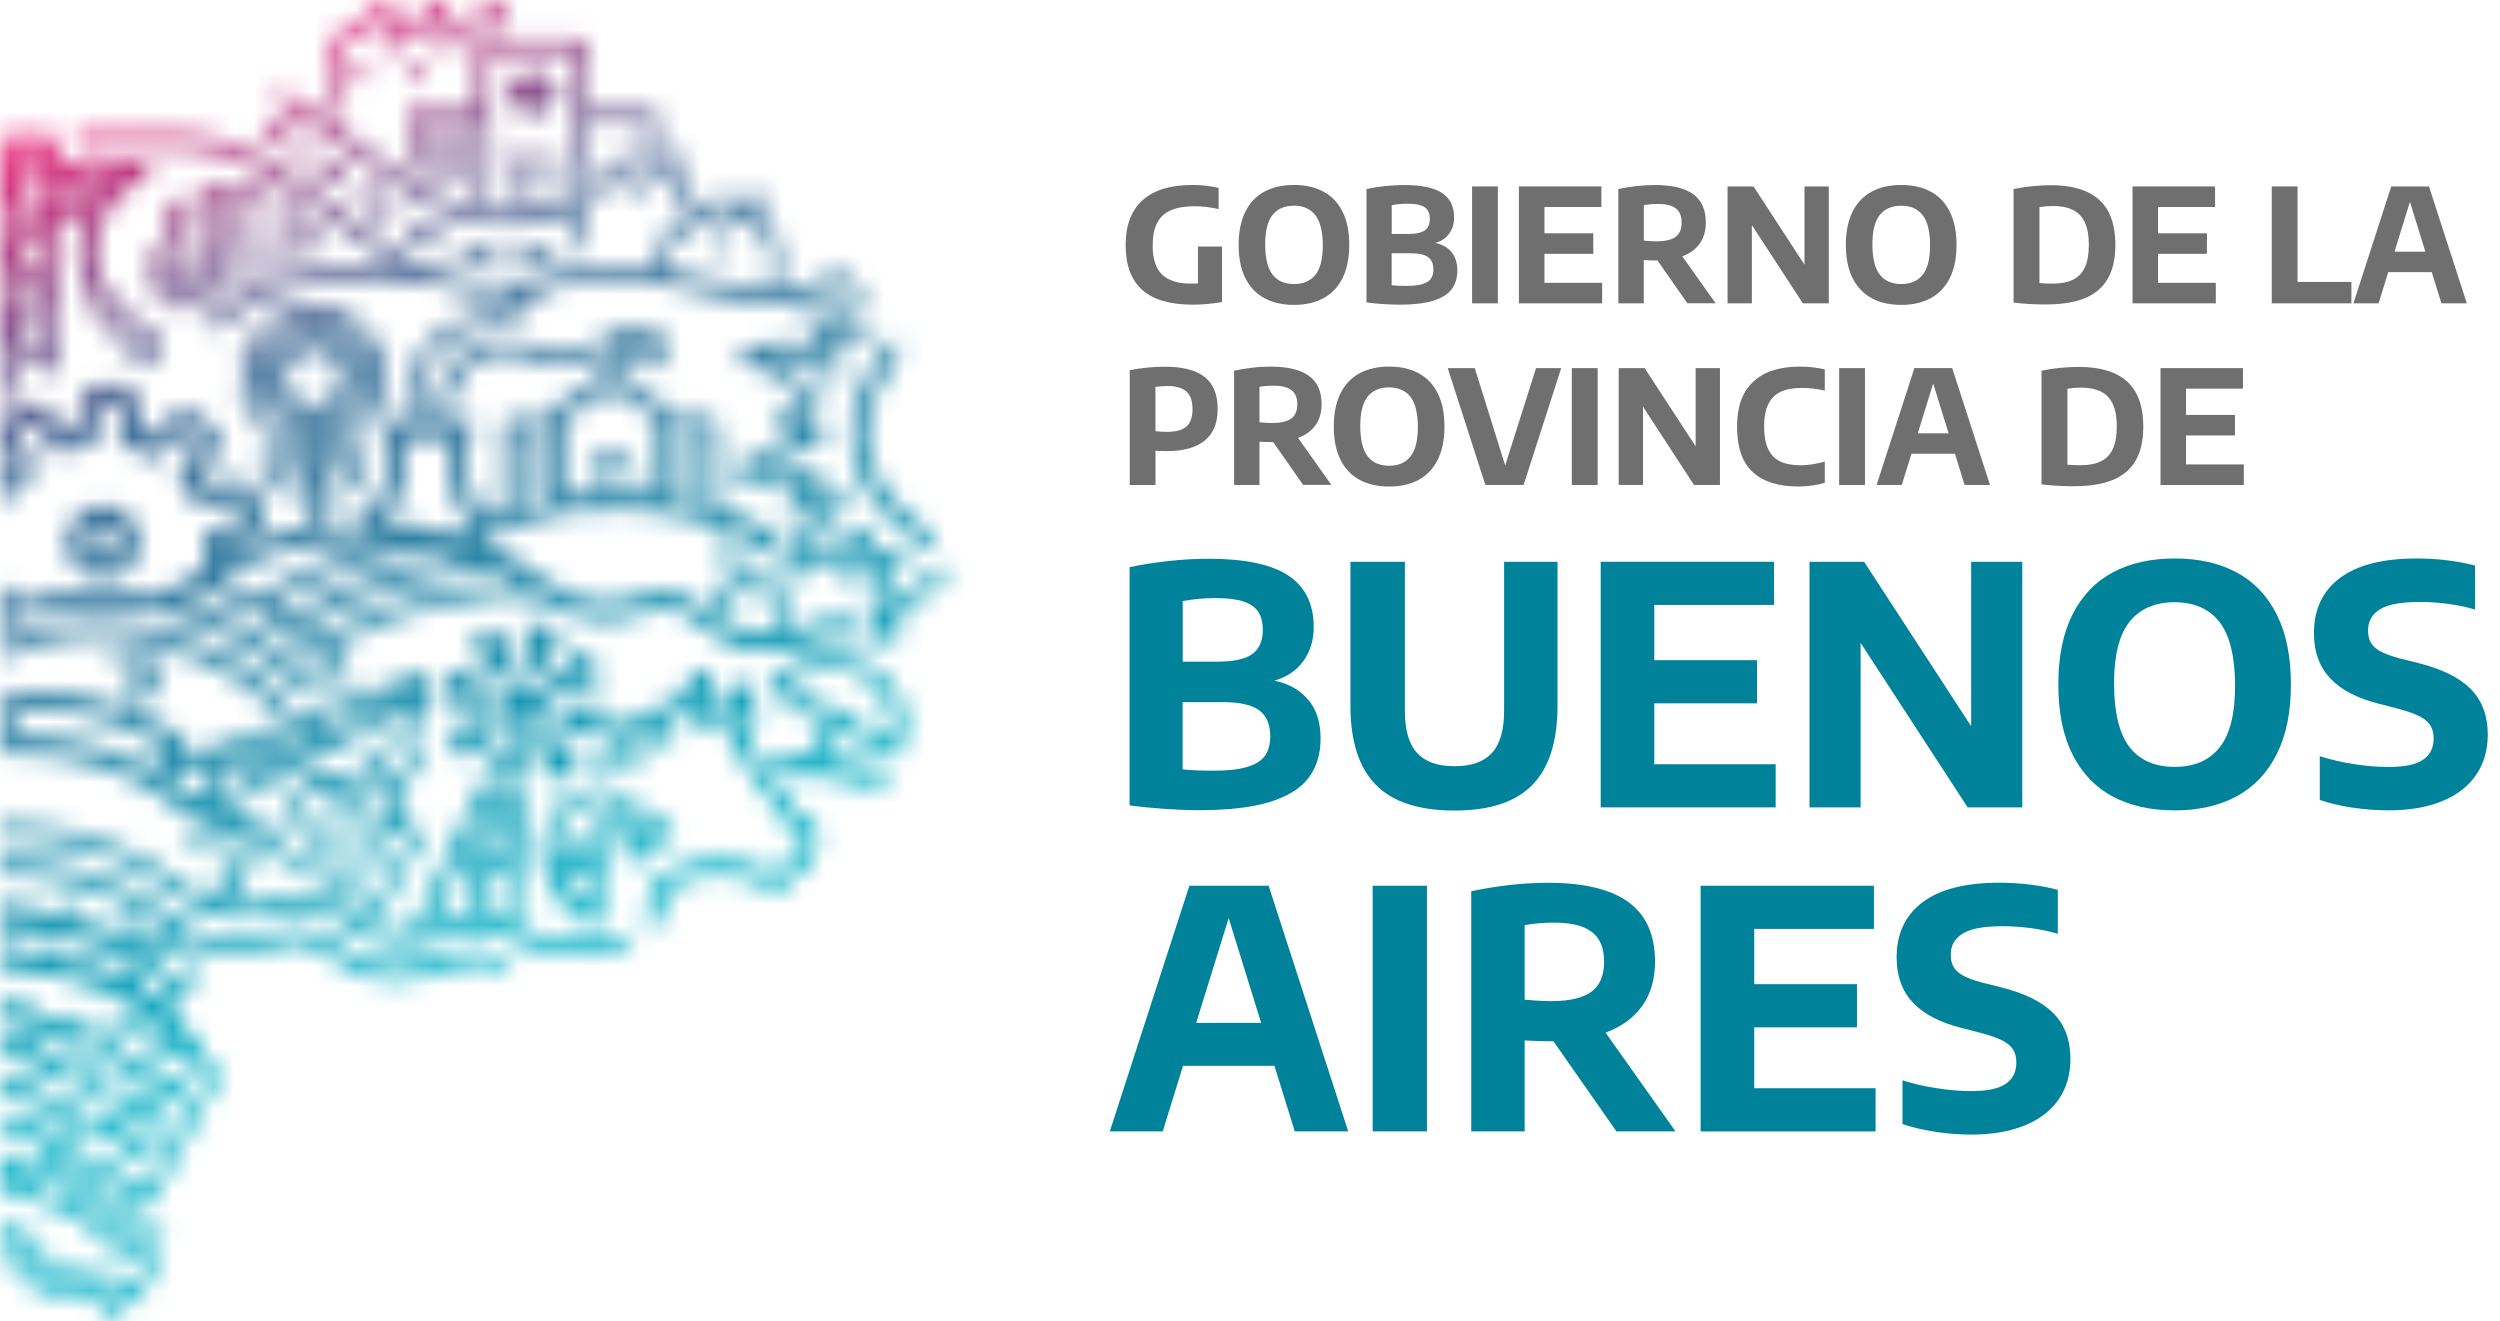
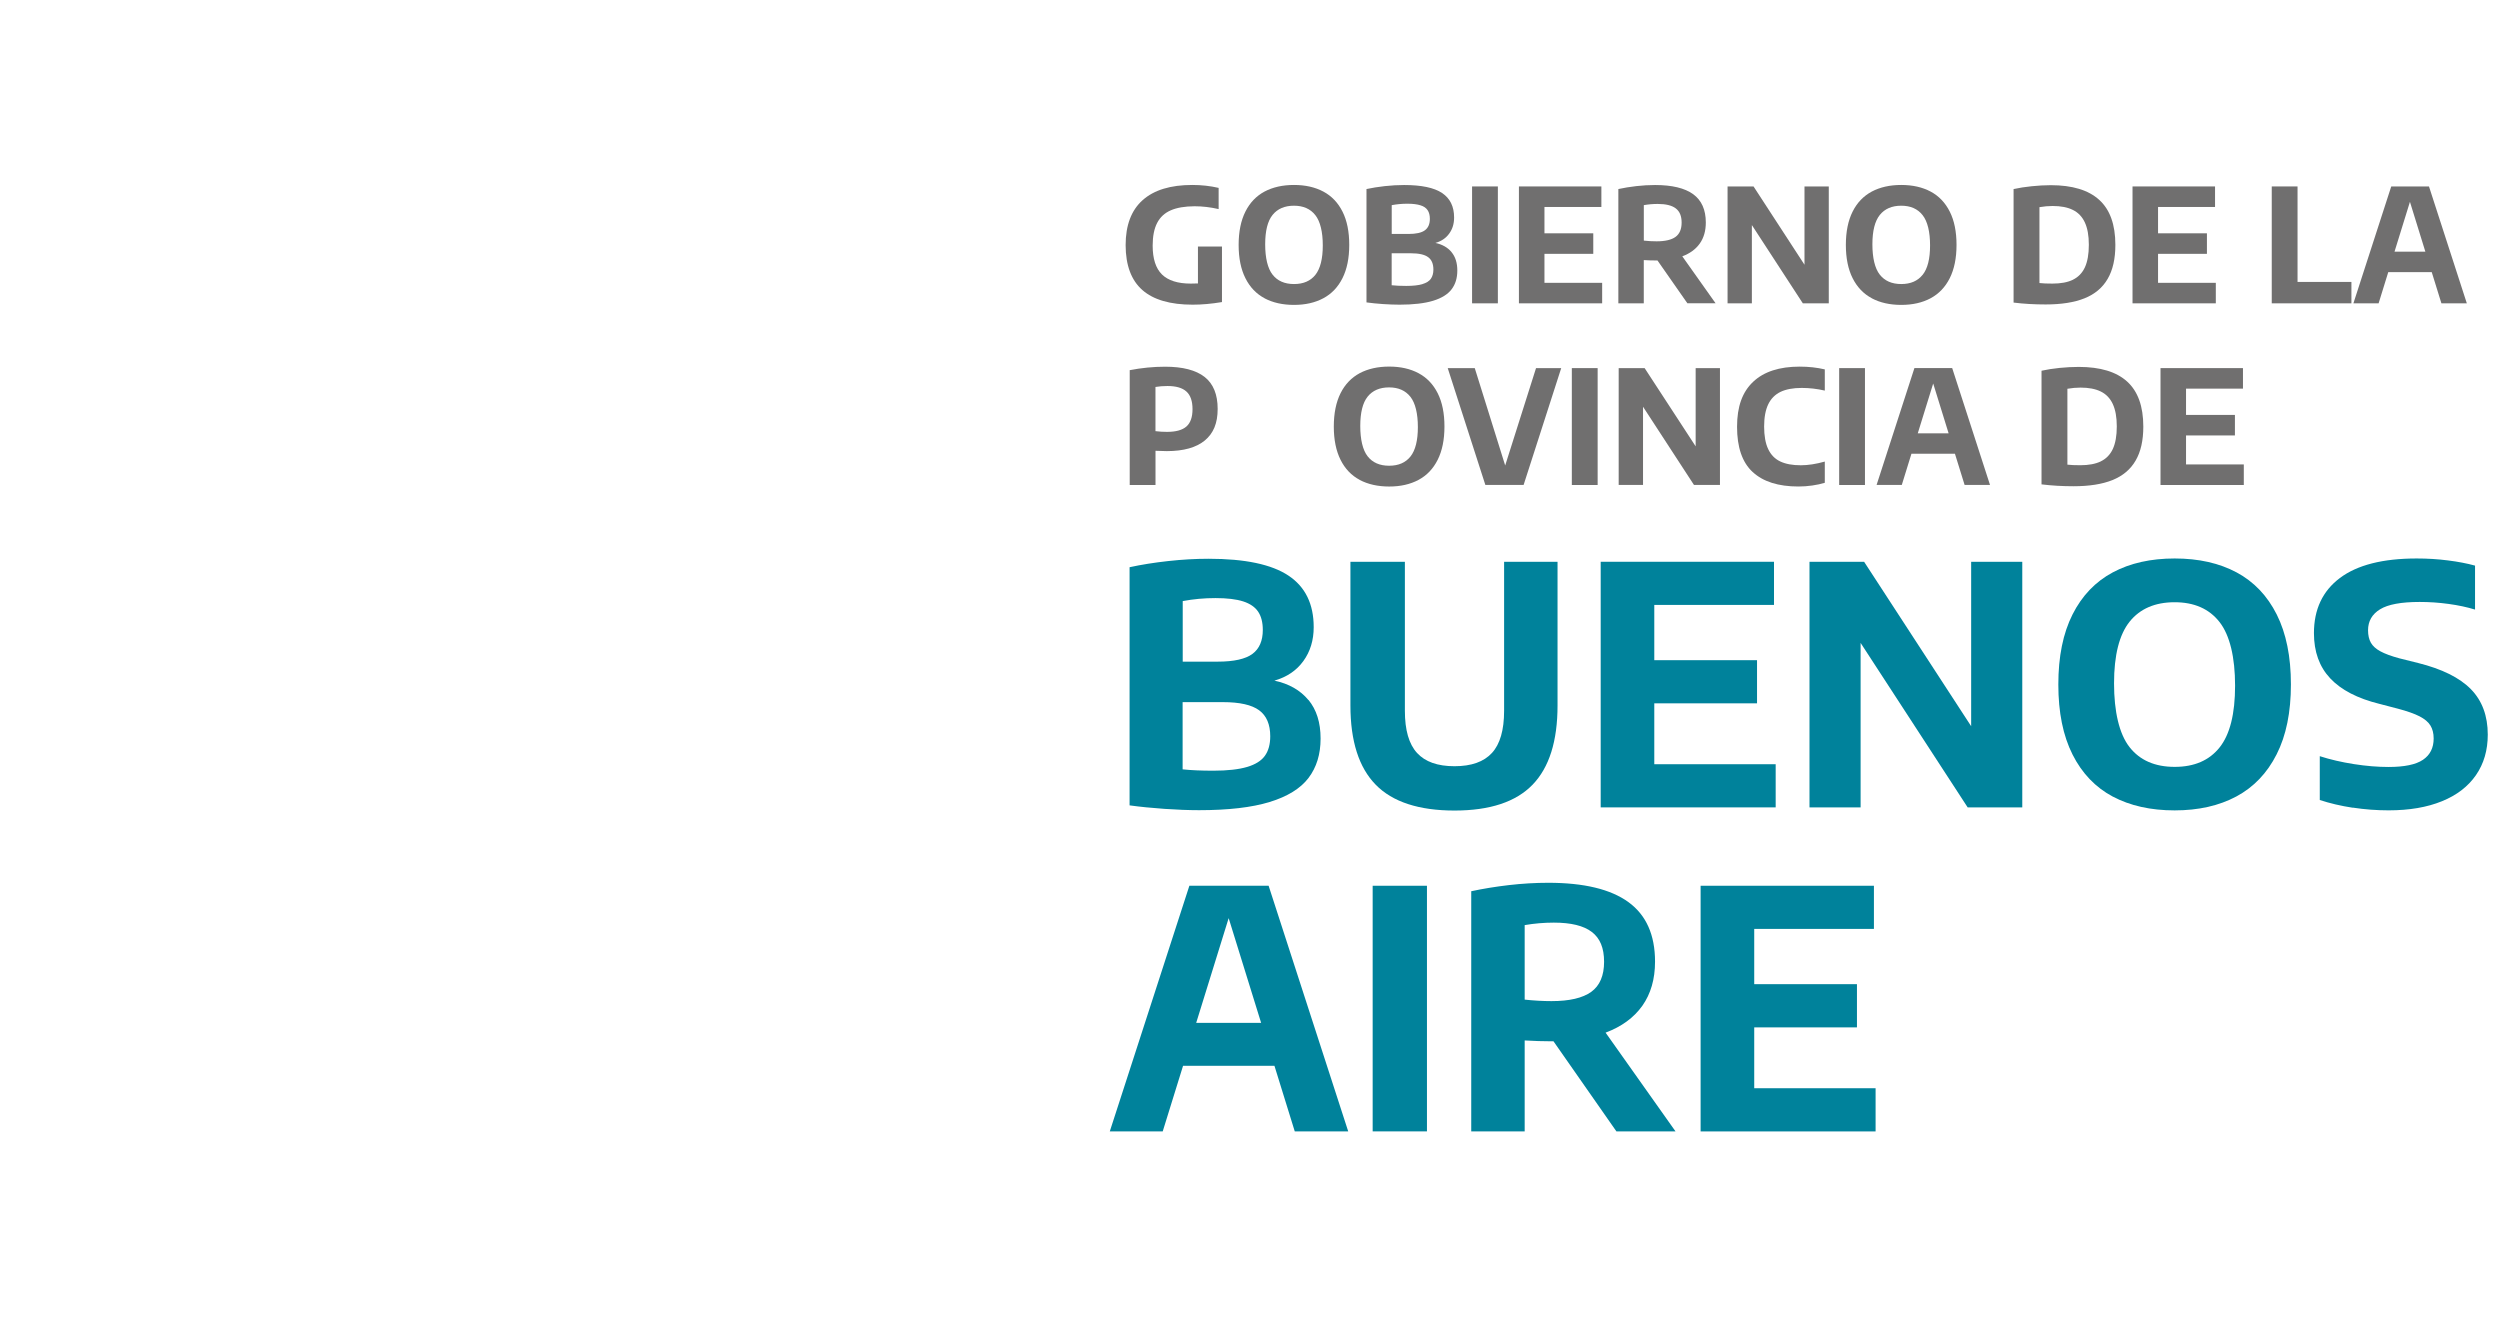
<svg xmlns="http://www.w3.org/2000/svg" width="123" height="65" viewBox="0 0 123 65" fill="none">
  <mask id="mask0_84_6846" style="mask-type:luminance" maskUnits="userSpaceOnUse" x="0" y="0" width="47" height="65">
-     <path d="M0.03 61.634C0.083 61.657 0.129 61.679 0.182 61.71C0.357 61.809 0.827 62.492 1.032 62.796C1.047 62.819 1.76 63.465 2.154 63.64C2.647 63.853 3.664 64.043 3.929 63.997C3.929 63.997 3.929 63.997 3.937 63.997C3.937 63.997 3.99 63.997 4.02 63.989C4.332 63.959 4.635 64.005 4.961 64.172C5.037 64.21 5.174 64.347 5.325 64.514C5.318 64.514 5.31 64.521 5.302 64.529L5.606 65C5.606 65 5.667 64.97 5.697 64.947C5.856 64.856 6.008 64.757 6.145 64.658C6.122 64.635 6.099 64.612 6.076 64.59C5.978 64.483 5.887 64.369 5.788 64.248C5.651 64.081 5.507 63.913 5.325 63.792C4.878 63.495 4.354 63.389 3.884 63.457C3.876 63.457 3.065 63.435 2.632 63.252C2.147 63.047 1.623 62.637 1.267 62.204C1.039 61.93 0.88 61.588 0.577 61.36C0.41 61.231 0.228 61.14 0.038 61.064V61.634H0.03ZM4.825 59.985L5.386 59.286C5.705 59.498 5.978 59.704 6.213 59.894L5.614 60.676C5.386 60.433 5.12 60.205 4.832 59.985M3.626 59.233L4.165 58.556C4.453 58.708 4.734 58.875 4.991 59.035L4.445 59.719C4.187 59.544 3.907 59.385 3.618 59.233M1.927 58.533L2.503 57.812C2.913 57.956 3.338 58.138 3.747 58.343L3.201 59.027C2.784 58.83 2.352 58.67 1.927 58.533ZM1.024 58.298C0.827 58.26 0.622 58.222 0.425 58.199L0.994 57.462C1.092 57.47 1.191 57.485 1.29 57.5C1.525 57.53 1.783 57.591 2.041 57.667L1.449 58.404C1.305 58.366 1.168 58.336 1.032 58.306M0.068 57.781L0.03 58.146V58.746L0.061 58.701C0.326 58.731 0.592 58.769 0.85 58.822C2.61 59.179 4.24 60.015 5.257 61.125C5.295 61.17 5.447 61.299 5.447 61.299C5.833 61.641 6.425 61.938 7.047 62.09C6.865 62.789 6.683 63.085 6.357 63.397C6.236 63.252 6.107 63.108 5.947 63.002C5.5 62.705 4.976 62.599 4.506 62.667C4.498 62.667 3.687 62.644 3.254 62.47C2.769 62.264 2.245 61.854 1.889 61.421C1.661 61.147 1.502 60.806 1.199 60.578C0.85 60.312 0.432 60.167 0.03 60.152V60.691C0.296 60.707 0.546 60.775 0.812 60.935C0.986 61.033 1.456 61.717 1.661 62.021C1.676 62.044 2.39 62.69 2.784 62.865C3.277 63.078 4.294 63.267 4.559 63.222C4.559 63.222 4.559 63.222 4.567 63.222C4.567 63.222 4.62 63.222 4.65 63.214C4.961 63.184 5.265 63.23 5.591 63.397C5.667 63.435 5.803 63.571 5.947 63.739C5.947 63.739 5.932 63.746 5.925 63.754L6.228 64.225C6.228 64.225 6.289 64.195 6.319 64.172C6.319 64.172 6.319 64.172 6.327 64.172L6.342 64.187C6.342 64.187 6.395 64.141 6.418 64.118C6.539 64.043 6.653 63.967 6.767 63.891C6.751 63.875 6.736 63.853 6.713 63.837C7.176 63.351 7.487 62.804 7.631 62.211L7.669 62.044C7.684 61.976 7.715 61.664 7.715 61.664C7.616 61.664 7.518 61.649 7.411 61.626L7.692 61.261L7.927 60.958L8.2 60.623L6.85 60.365L7.518 61.079L7.146 61.565C6.782 61.451 6.372 61.223 6.076 61.026L6.638 60.289L6.994 59.825C6.926 59.78 6.615 59.529 6.547 59.468C5.386 58.533 3.065 57.211 1.373 56.968C1.373 56.968 1.365 56.968 1.358 56.968C1.138 56.938 0.311 56.862 0.091 56.846L0.068 57.796V57.781ZM4.233 55.737C5.553 55.912 6.615 56.702 7.161 57.166L7.548 56.421C6.933 55.897 6.175 55.167 4.643 54.962L4.225 55.737H4.233ZM5.029 54.263C6.349 54.438 7.411 55.22 7.95 55.691L8.344 54.954C7.73 54.43 6.941 53.746 5.416 53.549L5.029 54.263ZM0.061 53.678C0.061 53.678 0.167 53.678 0.174 53.685C1.214 53.997 2.132 54.597 2.556 54.962L2.943 54.24C2.45 53.815 1.29 53.154 0.091 52.827C0.038 53.017 0.068 53.556 0.068 53.67M5.796 52.918C7.115 53.093 8.155 53.83 8.701 54.301L9.095 53.571C8.481 53.047 7.7 52.356 6.175 52.151L5.796 52.918ZM1.328 51.353C1.328 51.353 1.328 51.375 1.328 51.391C0.918 51.254 0.485 51.147 0.061 51.094L0.038 51.55V51.945C1.343 52.12 2.852 52.933 3.391 53.389L3.785 52.667C3.436 52.378 2.776 51.968 1.987 51.641C1.995 51.641 2.003 51.626 2.01 51.618C2.094 51.543 2.314 51.223 2.215 51.155C2.116 51.087 1.912 51.17 1.76 51.269C1.737 51.109 1.684 50.942 1.585 50.912H1.57C1.456 50.912 1.35 51.254 1.343 51.36M0.956 49.309C0.872 49.149 0.713 48.944 0.577 48.959C0.448 48.974 0.516 49.362 0.554 49.468C0.554 49.491 0.569 49.506 0.577 49.529C0.394 49.498 0.212 49.468 0.03 49.445V50.274C1.585 50.524 3.065 51.071 4.286 51.778L4.718 50.98C4.665 50.95 4.643 50.935 4.589 50.904C4.438 50.821 4.286 50.737 4.127 50.661C4.203 50.661 4.278 50.608 4.339 50.539C4.423 50.464 4.65 50.144 4.544 50.076C4.445 50.008 4.233 50.091 4.089 50.19C4.066 50.03 4.013 49.871 3.914 49.84C3.793 49.802 3.679 50.175 3.664 50.281C3.664 50.334 3.656 50.395 3.664 50.448C2.898 50.114 2.079 49.848 1.236 49.658C1.297 49.62 1.328 49.544 1.358 49.468C1.396 49.362 1.456 48.982 1.328 48.959H1.312C1.183 48.959 1.032 49.149 0.956 49.309ZM28.515 43.761C28.424 43.784 28.348 43.845 28.295 43.929C28.25 44.012 28.234 44.111 28.257 44.202C28.28 44.293 28.341 44.369 28.424 44.422C28.477 44.453 28.538 44.468 28.606 44.468C28.636 44.468 28.667 44.468 28.697 44.453C28.788 44.43 28.864 44.369 28.917 44.286C28.963 44.202 28.978 44.103 28.955 44.012C28.932 43.921 28.872 43.845 28.788 43.792C28.735 43.761 28.674 43.746 28.606 43.746C28.576 43.746 28.545 43.746 28.515 43.761ZM5.31 57.272C4.916 57.067 3.656 56.565 3.095 56.337L6.167 50.874C6.615 51.033 7.563 51.368 8.246 51.679C8.481 51.786 8.792 51.976 9.095 52.181C9.505 52.454 9.907 52.758 10.12 52.933L7.222 58.495C6.744 58.169 5.697 57.477 5.31 57.272ZM6.304 46.064C6.304 46.064 6.319 46.064 6.327 46.056C6.342 46.071 6.357 46.087 6.38 46.102C6.357 46.087 6.327 46.079 6.304 46.064ZM0.03 43.032C0.212 43.032 0.387 43.039 0.569 43.055C0.812 43.07 1.062 43.085 1.305 43.108C1.441 43.123 1.585 43.138 1.722 43.154C1.737 43.154 1.76 43.154 1.775 43.154C1.767 43.154 1.828 43.154 1.851 43.161C1.927 43.169 2.003 43.184 2.079 43.191C2.708 43.29 3.33 43.427 3.937 43.609C4.271 43.708 4.605 43.822 4.938 43.951C5.022 43.982 5.105 44.02 5.189 44.05C5.219 44.065 5.257 44.081 5.287 44.088C5.295 44.088 5.302 44.088 5.31 44.096C5.34 44.111 5.371 44.118 5.401 44.134C5.568 44.21 5.735 44.286 5.902 44.369C6.289 44.559 6.66 44.772 7.024 45C7.419 45.251 7.768 45.509 8.109 45.79C8.109 45.79 8.117 45.79 8.124 45.798C8.124 45.798 8.132 45.798 8.14 45.806C7.859 46.049 7.593 46.292 7.351 46.558C7.047 46.391 6.744 46.239 6.425 46.102C6.524 46.132 6.622 46.071 6.706 45.988C6.789 45.912 7.017 45.593 6.911 45.524C6.812 45.456 6.6 45.539 6.456 45.638C6.433 45.479 6.38 45.319 6.281 45.289C6.16 45.251 6.046 45.623 6.031 45.73C6.023 45.798 6.023 45.874 6.038 45.927C5.227 45.585 4.369 45.319 3.482 45.122C3.52 45.091 3.558 45.053 3.588 45.008C3.656 44.916 3.823 44.567 3.709 44.514C3.596 44.461 3.414 44.582 3.285 44.711C3.239 44.559 3.156 44.407 3.049 44.392C2.928 44.377 2.875 44.764 2.883 44.871C2.883 44.916 2.89 44.962 2.905 45.008C2.344 44.901 1.767 44.825 1.183 44.787C1.206 44.749 1.221 44.704 1.244 44.666C1.282 44.559 1.343 44.172 1.221 44.157C1.092 44.141 0.925 44.339 0.85 44.506C0.766 44.346 0.607 44.141 0.47 44.157C0.341 44.172 0.41 44.559 0.44 44.666C0.448 44.696 0.463 44.726 0.478 44.749C0.455 44.749 0.432 44.749 0.41 44.749C0.326 44.749 0.144 44.749 0.053 44.749L0.038 45.752H0.129C0.212 45.752 0.296 45.752 0.379 45.752C2.693 45.828 4.885 46.406 6.706 47.363C6.501 47.652 6.311 47.956 6.152 48.267C5.833 48.1 5.507 47.948 5.174 47.812C5.204 47.789 5.234 47.766 5.265 47.736C5.348 47.66 5.576 47.34 5.469 47.272C5.371 47.204 5.158 47.287 5.014 47.386C4.991 47.226 4.938 47.067 4.84 47.036C4.718 46.998 4.605 47.371 4.589 47.477C4.589 47.515 4.589 47.546 4.589 47.576C4.051 47.386 3.497 47.226 2.928 47.105C2.928 47.097 2.943 47.09 2.943 47.082C3.012 46.991 3.171 46.641 3.057 46.588C2.943 46.535 2.761 46.657 2.632 46.786C2.587 46.634 2.503 46.482 2.397 46.467C2.276 46.451 2.223 46.839 2.23 46.945C2.23 46.961 2.23 46.968 2.23 46.983C1.859 46.922 1.472 46.877 1.092 46.846C1.108 46.816 1.13 46.778 1.138 46.74C1.176 46.634 1.236 46.246 1.115 46.231C0.986 46.216 0.819 46.413 0.736 46.581C0.652 46.413 0.493 46.216 0.364 46.231C0.243 46.246 0.303 46.634 0.341 46.74C0.349 46.763 0.357 46.786 0.364 46.809C0.281 46.809 0.144 46.809 0.076 46.809L0.061 47.698C0.129 47.698 0.288 47.698 0.364 47.698C3.709 47.804 6.759 49.157 8.496 51.201C7.48 50.745 6.22 50.312 6.167 50.289L5.849 50.182L2.61 55.897C2.056 55.448 1.259 54.992 0.083 54.757C0.061 54.757 0.053 54.787 0.046 54.84V55.266C0.046 55.365 0.061 55.448 0.061 55.479C1.032 55.699 1.767 56.094 2.374 56.71H2.382L2.784 56.869C2.799 56.869 4.529 57.553 5.045 57.827C5.553 58.093 6.987 59.103 6.994 59.111L7.366 59.369L10.825 52.849L10.59 52.637C10.59 52.637 10.575 52.614 10.309 52.401L10.226 52.204C9.786 51.292 9.133 50.456 8.314 49.719C8.655 49.187 9.08 48.685 9.573 48.23V47.143C8.769 47.781 8.162 48.404 7.624 49.157C7.411 49.005 7.191 48.853 6.964 48.708C6.994 48.678 7.017 48.64 7.04 48.587C7.1 48.435 7.389 47.918 7.487 47.781C7.684 47.508 7.904 47.249 8.155 46.998C8.405 46.74 8.678 46.497 8.966 46.261C9.763 46.679 10.628 46.961 11.546 46.93C12.061 46.915 12.57 46.816 13.07 46.694C13.412 46.611 13.745 46.497 14.094 46.421C14.132 46.413 14.178 46.406 14.216 46.398C14.216 46.398 14.231 46.398 14.246 46.398C14.261 46.398 14.299 46.398 14.299 46.398C14.383 46.391 14.466 46.383 14.557 46.383C14.747 46.383 14.861 46.391 15.027 46.429C15.695 46.573 16.211 47.059 16.803 47.424C17.394 47.796 18.062 48.085 18.76 48.199C19.116 48.26 19.48 48.283 19.837 48.245C20.216 48.207 20.58 48.108 20.944 48.002C21.255 47.91 21.567 47.827 21.878 47.736C22.128 47.66 22.371 47.576 22.628 47.515C22.765 47.477 22.902 47.454 23.038 47.432C23.038 47.432 23.068 47.432 23.084 47.432C23.114 47.432 23.144 47.432 23.182 47.424C23.258 47.424 23.334 47.424 23.402 47.424C23.44 47.424 23.478 47.424 23.508 47.424C23.508 47.424 23.524 47.424 23.539 47.424C23.607 47.439 23.675 47.454 23.744 47.477C23.751 47.477 23.766 47.477 23.774 47.485C23.774 47.485 23.774 47.485 23.782 47.485C23.812 47.5 23.835 47.515 23.865 47.53C23.91 47.561 23.956 47.584 24.002 47.614C24.039 47.637 24.077 47.66 24.115 47.69C24.517 47.675 24.919 47.652 25.321 47.622C25.086 47.477 24.859 47.325 24.623 47.173C24.404 47.029 24.191 46.885 23.948 46.793C23.668 46.687 23.349 46.679 23.053 46.71C22.507 46.77 21.999 46.968 21.468 47.105C21.111 47.196 20.77 47.318 20.421 47.409C20.057 47.508 19.791 47.553 19.42 47.546C19.336 47.546 19.253 47.546 19.169 47.53C19.131 47.53 19.093 47.53 19.056 47.523C19.04 47.523 19.025 47.523 19.01 47.523C19.01 47.523 18.987 47.523 18.98 47.523C18.813 47.492 18.638 47.462 18.479 47.409C18.13 47.31 17.872 47.204 17.561 47.036C17.258 46.877 16.97 46.687 16.689 46.489C16.401 46.284 16.12 46.079 15.801 45.935C15.445 45.775 15.081 45.684 14.694 45.661C14.314 45.646 13.935 45.714 13.571 45.821C13.268 45.904 12.964 45.988 12.653 46.064C12.532 46.094 12.403 46.117 12.281 46.14C12.221 46.147 12.168 46.163 12.107 46.17C12.077 46.17 12.054 46.178 12.024 46.185C12.024 46.185 12.024 46.185 12.016 46.185C12.001 46.185 11.986 46.185 11.986 46.185C11.75 46.216 11.515 46.223 11.28 46.216C11.159 46.216 11.037 46.201 10.916 46.185C10.916 46.185 10.916 46.185 10.908 46.185C10.878 46.185 10.855 46.178 10.825 46.17C10.757 46.163 10.696 46.147 10.628 46.132C10.362 46.071 10.097 45.988 9.846 45.889C9.831 45.889 9.801 45.874 9.793 45.866C9.763 45.851 9.733 45.836 9.702 45.821C9.626 45.79 9.551 45.752 9.475 45.714C9.331 45.638 9.186 45.562 9.042 45.479C8.944 45.425 8.845 45.365 8.754 45.304C8.754 45.304 8.754 45.304 8.746 45.304C8.693 45.266 8.633 45.236 8.58 45.198C7.358 44.194 5.955 43.457 4.453 42.971C3.269 42.591 2.033 42.378 0.789 42.295C0.546 42.28 0.303 42.272 0.053 42.264V42.971L0.03 43.032ZM2.261 41.391C2.261 41.391 2.261 41.391 2.253 41.391C2.238 41.391 2.223 41.391 2.223 41.391C2.223 41.391 2.23 41.391 2.261 41.391ZM10.044 41.77C10.044 41.983 10.218 42.158 10.431 42.158C10.643 42.158 10.817 41.983 10.817 41.77C10.817 41.558 10.643 41.383 10.431 41.383C10.218 41.383 10.044 41.558 10.044 41.77ZM17.409 42.979L17.895 43.245L18.949 41.307L18.464 41.041L17.409 42.979ZM8.921 41.277C8.921 41.489 9.095 41.664 9.308 41.664C9.52 41.664 9.695 41.489 9.695 41.277C9.695 41.064 9.52 40.889 9.308 40.889C9.095 40.889 8.921 41.064 8.921 41.277ZM16.203 42.318L16.689 42.584L17.743 40.646L17.258 40.38L16.203 42.318ZM14.997 41.664L15.483 41.93L16.537 39.992L16.052 39.726L14.997 41.664ZM28.697 44.681C28.356 44.422 28.007 43.997 27.741 43.526C28.06 43.199 28.561 42.88 29.266 42.994C29.319 43.252 29.365 43.64 29.372 43.731C29.456 44.293 29.319 44.825 29.228 44.894C29.213 44.894 29.198 44.901 29.175 44.901C29.076 44.901 28.91 44.84 28.697 44.681ZM27.946 42.128C28.022 42.075 28.113 42.036 28.159 42.021C28.197 42.014 28.295 41.998 28.386 42.006C28.401 42.097 28.409 42.272 28.363 42.508C28.31 42.523 28.265 42.546 28.212 42.568C28.052 42.371 27.977 42.211 27.946 42.128ZM27.263 41.611V41.596C27.263 41.497 27.317 41.261 27.347 41.14L27.362 41.079C27.362 41.079 27.362 41.064 27.37 41.056C27.514 40.539 27.794 40.099 28.166 39.787C28.477 39.529 28.902 39.362 29.448 39.278C30.199 39.172 31.2 40.198 31.519 40.6C31.58 40.684 31.678 40.73 31.785 40.714C32.103 40.676 32.293 40.76 32.414 40.859H32.407C32.209 40.859 31.982 40.897 31.739 41.018C31.489 41.14 31.307 41.337 31.208 41.596C31.185 41.353 31.307 41.163 31.314 41.147C31.367 41.071 31.375 40.965 31.337 40.882C31.223 40.615 31.011 40.395 30.73 40.274C30.434 40.144 30.085 40.129 29.736 40.228C29.486 40.304 29.289 40.464 29.16 40.699C28.947 41.087 28.932 41.679 29.107 42.386C29.054 42.386 29 42.386 28.947 42.386C28.97 42.12 28.947 41.885 28.917 41.778C28.879 41.634 28.796 41.535 28.674 41.482C28.371 41.36 28.045 41.444 28.007 41.451C27.969 41.459 27.643 41.55 27.438 41.801C27.233 42.059 27.461 42.401 27.537 42.515C27.567 42.553 27.597 42.622 27.635 42.682C27.658 42.728 27.688 42.774 27.711 42.819C27.628 42.872 27.552 42.918 27.476 42.971C27.324 42.591 27.195 42.09 27.248 41.581M29.395 38.716C28.803 38.761 28.257 38.982 27.802 39.346C27.347 39.726 27.013 40.243 26.831 40.859C26.785 40.988 26.71 41.322 26.695 41.543C26.634 42.105 26.74 42.705 27.013 43.336L27.157 43.647C27.468 44.248 27.908 44.802 28.348 45.129C28.689 45.388 28.955 45.464 29.16 45.464C29.266 45.464 29.357 45.441 29.425 45.41C29.858 45.236 30.04 44.612 29.926 43.685C29.911 43.473 29.79 42.728 29.714 42.462C29.645 42.234 29.592 42.014 29.57 41.801C29.57 41.793 29.456 40.919 29.888 40.775C30.29 40.654 30.594 40.79 30.745 40.995C30.707 41.079 30.669 41.193 30.647 41.33C30.601 41.603 30.616 42.006 30.965 42.378C31.087 42.508 31.269 42.546 31.428 42.485C31.587 42.416 31.694 42.264 31.694 42.09C31.694 41.816 31.785 41.626 31.982 41.527C32.255 41.398 32.475 41.413 32.611 41.451C32.771 41.497 32.938 41.444 33.044 41.315C33.142 41.193 33.165 41.033 33.105 40.889C33.006 40.661 32.862 40.471 32.672 40.342C32.452 40.19 32.187 40.122 31.876 40.129C31.246 39.4 30.457 38.837 29.926 38.746C29.896 38.746 29.698 38.701 29.501 38.701C29.463 38.701 29.418 38.701 29.387 38.701M24.199 37.804L24.024 38.138C24.024 38.138 24.024 38.146 24.039 38.154C24.039 38.154 24.055 38.169 24.062 38.176C24.07 38.184 24.085 38.191 24.093 38.207C24.093 38.207 24.093 38.207 24.1 38.207C24.115 38.214 24.123 38.23 24.138 38.237C24.138 38.237 24.138 38.237 24.146 38.237C24.161 38.252 24.176 38.26 24.191 38.275C24.206 38.29 24.229 38.298 24.244 38.313C24.244 38.313 24.244 38.313 24.259 38.321C24.282 38.336 24.297 38.343 24.32 38.359C24.32 38.359 24.328 38.359 24.335 38.366C24.358 38.382 24.381 38.397 24.411 38.404C24.434 38.419 24.464 38.435 24.487 38.442C24.487 38.442 24.495 38.442 24.502 38.45C24.532 38.465 24.555 38.473 24.586 38.488C24.586 38.488 24.601 38.488 24.608 38.488C24.639 38.503 24.669 38.511 24.699 38.526C24.699 38.526 24.768 38.549 24.806 38.556H24.828C24.828 38.556 24.897 38.579 24.935 38.587C24.935 38.587 24.95 38.587 24.957 38.587C24.995 38.587 25.033 38.594 25.079 38.602C25.117 38.602 25.162 38.602 25.2 38.602H25.223C25.223 38.602 25.291 38.602 25.329 38.602C25.329 38.602 25.405 38.602 25.435 38.594C25.443 38.594 25.458 38.594 25.466 38.594C25.496 38.594 25.519 38.587 25.549 38.579C25.564 38.579 25.572 38.579 25.587 38.579C25.625 38.571 25.663 38.564 25.701 38.549V38.488L25.746 36.239C25.625 36.239 25.503 36.223 25.382 36.193C25.268 36.163 25.154 36.117 25.048 36.071L24.168 37.781L24.199 37.804ZM26.285 36.193L26.99 38.382C26.99 38.382 27.946 38.435 28.5 37.485L26.907 35.828C26.732 35.995 26.52 36.125 26.292 36.193M22.098 35.866C22.098 35.866 22.037 36.824 22.993 37.378L24.646 35.783C24.479 35.608 24.351 35.395 24.275 35.167L22.098 35.866ZM27.347 35.061C27.317 35.182 27.271 35.296 27.21 35.41L29.251 36.459C29.251 36.459 29.971 35.821 29.683 34.757L27.392 34.711C27.392 34.825 27.377 34.947 27.347 35.061ZM24.646 34.666C24.646 35.304 25.162 35.821 25.799 35.821C26.436 35.821 26.952 35.304 26.952 34.666C26.952 34.027 26.436 33.511 25.799 33.511C25.162 33.511 24.646 34.027 24.646 34.666ZM34.477 32.91C34.349 32.91 34.227 32.994 34.166 33.108C34.129 33.184 34.091 33.267 34.06 33.343C33.954 33.617 33.84 33.906 33.211 34.21C32.664 34.476 32.346 34.901 32.278 35.425C32.058 35.304 31.83 35.213 31.64 35.175C31.269 35.091 30.852 35.19 30.533 35.425C30.313 35.593 30.176 35.798 30.169 36.003C30.154 36.284 30.358 36.565 30.639 36.816C30.32 36.877 30.009 36.922 29.706 36.961C29.539 37.249 29.342 37.508 29.122 37.751C29.903 37.698 30.73 37.561 31.61 37.348C31.754 37.31 31.86 37.196 31.883 37.044C31.906 36.9 31.838 36.755 31.709 36.679C31.367 36.474 31.018 36.201 30.912 36.049C30.996 35.957 31.238 35.821 31.489 35.874C31.823 35.95 32.278 36.231 32.422 36.459L32.437 36.482C32.634 36.786 32.869 36.694 32.938 36.664C32.953 36.664 33.233 36.512 33.105 36.178C32.748 35.236 33.34 34.954 33.537 34.856C34 34.628 34.273 34.385 34.447 34.157C34.409 34.643 33.947 35.023 33.878 35.084C33.719 35.205 33.696 35.433 33.81 35.585C33.931 35.745 34.159 35.775 34.318 35.661C34.356 35.631 34.713 35.388 35.062 35.615C35.251 35.76 35.418 35.714 35.502 35.676C35.957 35.464 36.23 35.076 36.419 34.711C36.488 34.992 36.526 35.327 36.45 35.585C36.389 35.783 36.291 35.836 36.215 35.859C36.169 35.874 35.926 35.957 35.858 36.185C35.82 36.315 35.858 36.451 35.942 36.55C36.427 37.105 37.087 38.108 37.664 39.005C38.46 40.228 38.764 40.661 38.991 40.79C39.075 40.836 39.173 40.859 39.332 40.897C39.378 40.904 39.439 40.919 39.492 40.935C39.568 41.178 39.439 41.626 39.287 41.953H39.241C39.158 41.983 39.09 42.029 39.037 42.097C38.847 42.348 38.536 42.751 38.414 42.849C38.179 43.047 37.899 42.933 37.451 42.72C37.277 42.637 37.11 42.561 36.95 42.515C36.222 42.333 35.327 42.181 34.242 42.409C33.749 42.508 33.241 42.69 32.74 42.941C32.149 43.237 31.823 44.59 31.709 45.16C31.671 45.357 31.8 45.547 31.997 45.585C32.02 45.585 32.042 45.585 32.065 45.585C32.232 45.585 32.384 45.464 32.422 45.296C32.581 44.498 32.892 43.685 33.066 43.587C33.507 43.366 33.954 43.207 34.386 43.115C35.327 42.918 36.116 43.055 36.768 43.222C36.859 43.245 36.988 43.306 37.133 43.374C37.58 43.594 38.263 43.921 38.877 43.404C39.059 43.252 39.378 42.842 39.53 42.637L39.613 42.614C39.712 42.591 39.795 42.523 39.841 42.439C39.909 42.31 40.508 41.17 40.053 40.464C39.939 40.289 39.734 40.251 39.477 40.19C39.431 40.182 39.37 40.167 39.332 40.16C39.166 39.992 38.665 39.233 38.255 38.609C37.755 37.849 37.201 37.006 36.73 36.398C37.072 36.14 37.239 35.661 37.186 35.038C37.186 35.023 37.041 33.602 36.435 33.526C36.268 33.503 36.063 33.587 35.98 33.83V33.845C35.843 34.21 35.676 34.688 35.319 34.939C35.206 34.886 35.099 34.848 34.986 34.825C35.221 34.339 35.282 33.723 34.811 33.108C34.705 32.941 34.576 32.903 34.477 32.903H34.47M21.915 34.605L24.199 34.651C24.199 34.529 24.214 34.4 24.244 34.278C24.275 34.164 24.312 34.05 24.366 33.951L22.34 32.91C22.34 32.91 21.62 33.549 21.908 34.612M23.516 45.084L24.146 42.606L24.889 42.796L24.722 45.289C24.335 45.16 23.926 45.091 23.516 45.091M22.735 42.249L23.478 42.439L22.788 45.167C22.5 45.228 22.211 45.312 21.923 45.38C21.68 45.441 21.445 45.517 21.21 45.593L22.735 42.249ZM13.799 41.641L15.376 38.739L20.095 41.299L18.517 44.202L13.799 41.641ZM16.431 38.685L18.661 38.366L19.397 40.289L16.431 38.685ZM9.346 39.111C9.027 38.837 8.678 38.579 8.306 38.336L8.344 38.267L10.294 37.576L9.725 39.331C9.49 39.202 9.346 39.111 9.346 39.111ZM11.037 37.546L12.699 38.1L10.461 39.316L11.037 37.538V37.546ZM11.766 37.059L13.708 36.368L13.321 37.576L11.766 37.052V37.059ZM14.474 36.246L15.551 36.55L14.125 37.325L14.474 36.239V36.246ZM1.085 34.878C1.236 34.878 1.388 34.878 1.54 34.878C3.998 34.909 6.342 35.6 8.132 36.809L7.593 37.804L7.48 37.842C5.811 36.938 3.808 36.353 1.987 36.216C1.449 36.178 0.91 36.163 0.379 36.185L1.085 34.871V34.878ZM15.369 35.783L19.958 34.149L16.416 36.079L15.369 35.783ZM6.903 33.86L6.342 34.894C4.878 34.324 3.247 34.012 1.563 33.989C1.563 33.989 1.548 33.989 1.54 33.989C1.206 33.989 0.872 33.989 0.539 34.012L0.038 34.947V34.962L0.03 37.09C0.622 37.059 1.229 37.059 1.828 37.105C4.544 37.31 7.153 38.328 8.898 39.909C8.966 39.97 9.217 40.144 9.217 40.144C9.862 40.615 10.81 40.973 11.781 41.087C11.591 42.629 11.227 43.23 10.317 44.194C10.188 44.141 10.066 44.088 9.915 44.012C9.596 43.853 9.293 43.67 8.997 43.48C7.775 42.477 6.372 41.74 4.87 41.254C3.687 40.874 2.45 40.654 1.206 40.578C0.812 40.555 0.417 40.539 0.023 40.547V41.254C0.357 41.254 0.683 41.254 1.009 41.277C1.252 41.292 1.502 41.307 1.745 41.33C1.881 41.345 2.025 41.36 2.162 41.375C2.185 41.375 2.215 41.375 2.245 41.383C2.261 41.383 2.283 41.383 2.291 41.383C2.367 41.391 2.443 41.406 2.518 41.413C3.148 41.512 3.77 41.649 4.377 41.831C4.718 41.93 5.045 42.044 5.378 42.173C5.462 42.204 5.545 42.242 5.629 42.272C5.659 42.287 5.697 42.302 5.727 42.318C5.735 42.318 5.742 42.318 5.75 42.318C5.78 42.333 5.811 42.348 5.841 42.356C6.008 42.432 6.175 42.508 6.342 42.591C6.729 42.781 7.108 42.994 7.464 43.222C7.859 43.473 8.208 43.731 8.549 44.012C8.549 44.012 8.557 44.012 8.564 44.02C8.58 44.035 8.602 44.05 8.625 44.065C9.535 44.651 10.544 45.137 11.644 45.182C12.092 45.205 12.532 45.152 12.972 45.068C13.199 45.023 13.434 44.977 13.662 44.916C13.981 44.84 14.284 44.726 14.61 44.666C15.156 44.567 15.733 44.696 16.226 44.992C16.484 45.144 16.719 45.327 16.962 45.502C17.22 45.676 17.485 45.836 17.758 45.973C18.335 46.254 18.942 46.451 19.587 46.512C20.14 46.565 20.671 46.459 21.195 46.315C21.301 46.284 21.407 46.254 21.513 46.223C21.786 46.14 22.067 46.064 22.34 45.988C22.401 45.973 22.454 45.958 22.515 45.942C22.537 45.942 22.568 45.927 22.59 45.919C22.712 45.889 22.841 45.859 22.97 45.828C23.015 45.821 23.061 45.813 23.106 45.806C23.122 45.806 23.144 45.806 23.152 45.806C23.19 45.806 23.228 45.798 23.266 45.798C23.288 45.798 23.311 45.798 23.334 45.798C23.448 45.798 23.561 45.79 23.668 45.798C23.744 45.798 23.819 45.806 23.895 45.821C23.91 45.821 23.933 45.821 23.941 45.821C23.979 45.821 24.024 45.836 24.07 45.843C24.259 45.882 24.442 45.935 24.616 45.995C24.631 45.995 24.646 46.011 24.669 46.018C24.783 46.064 24.904 46.109 25.018 46.155C25.079 46.178 25.132 46.201 25.185 46.223C25.208 46.231 25.223 46.239 25.246 46.246C25.253 46.246 25.299 46.269 25.306 46.269C25.314 46.269 25.329 46.277 25.337 46.284C25.541 46.375 25.754 46.459 25.959 46.543C26.406 46.725 26.877 46.862 27.347 46.953C27.749 47.029 28.136 47.044 28.545 46.953C28.743 46.907 28.94 46.846 29.137 46.793C29.259 46.763 29.387 46.725 29.509 46.694C29.554 46.687 29.6 46.679 29.638 46.664C29.668 46.664 29.698 46.664 29.721 46.664C29.774 46.664 29.82 46.664 29.865 46.664C29.881 46.664 29.896 46.664 29.911 46.664C29.896 46.664 29.956 46.664 29.964 46.672C30.078 46.694 30.192 46.725 30.305 46.77C30.609 46.687 30.912 46.603 31.2 46.52C30.897 46.223 30.48 46.033 30.07 45.973C29.843 45.942 29.615 45.935 29.387 45.988C29.137 46.041 28.894 46.117 28.652 46.185C28.485 46.231 28.318 46.277 28.151 46.307C28.151 46.307 28.113 46.307 28.09 46.307C28.045 46.307 28.007 46.307 27.961 46.307C27.87 46.307 27.779 46.299 27.696 46.292C27.749 46.292 27.62 46.277 27.597 46.277C27.544 46.269 27.483 46.254 27.43 46.246C27.286 46.216 27.15 46.185 27.006 46.147C26.778 46.087 26.543 46.011 26.323 45.927C26.209 45.882 26.095 45.843 25.989 45.79C25.966 45.783 25.944 45.775 25.921 45.76C25.905 45.76 25.905 45.752 25.898 45.752C25.898 45.752 25.883 45.752 25.875 45.745C25.814 45.722 25.754 45.691 25.701 45.669C25.595 45.623 25.488 45.578 25.375 45.532L25.799 38.989C25.602 39.043 25.405 39.065 25.215 39.065C25.177 39.065 25.147 39.065 25.109 39.065L24.919 42.082L24.297 41.922L25.018 39.058C24.76 39.035 24.54 38.967 24.351 38.883L23.63 41.748L23.008 41.588L24.275 38.845C23.971 38.701 23.774 38.518 23.698 38.442L20.497 45.418C20.436 45.547 20.383 45.654 20.322 45.775C20.254 45.783 20.193 45.79 20.102 45.798C19.966 45.806 19.822 45.806 19.685 45.798C19.625 45.798 19.571 45.79 19.526 45.783C19.45 45.775 19.382 45.76 19.291 45.745C18.987 45.691 18.691 45.593 18.411 45.486C18.396 45.486 18.388 45.479 18.38 45.479C18.38 45.479 18.365 45.479 18.35 45.464C18.327 45.456 18.305 45.441 18.282 45.433C18.213 45.403 18.145 45.365 18.069 45.334C17.933 45.266 17.796 45.19 17.66 45.114C17.394 44.954 17.144 44.764 16.886 44.59C16.34 44.21 15.756 43.951 15.088 43.921C14.451 43.891 13.852 44.134 13.245 44.278C13.032 44.324 12.812 44.377 12.592 44.407C12.539 44.415 12.494 44.422 12.441 44.43C12.441 44.43 12.441 44.43 12.433 44.43C12.41 44.43 12.38 44.43 12.357 44.438C12.251 44.453 12.145 44.461 12.039 44.461C11.803 44.468 11.576 44.461 11.348 44.438C11.348 44.438 11.348 44.438 11.341 44.438C11.341 44.438 11.265 44.43 11.235 44.422C12.061 43.412 12.555 42.28 12.684 41.094L12.706 40.821C12.706 40.707 12.714 40.593 12.714 40.479H12.706V40.198C12.501 40.213 12.289 40.213 12.077 40.198C11.705 40.167 11.28 40.038 10.87 39.871L20.292 34.734L19.495 36.246C19.42 36.383 19.473 36.55 19.609 36.618L19.731 36.687C20.064 36.869 20.186 37.287 20.004 37.622C19.822 37.956 19.404 38.078 19.071 37.895C18.737 37.713 18.616 37.295 18.798 36.961L18.312 36.694C18.13 37.029 18.115 37.424 18.267 37.774L15.589 38.199L15.407 38.1C15.278 38.024 15.103 38.078 15.035 38.207L13.192 41.596C13.116 41.733 13.169 41.9 13.298 41.968L18.502 44.795C18.638 44.871 18.805 44.818 18.873 44.681L20.717 41.292C20.793 41.155 20.74 40.988 20.611 40.919L20.186 40.691L19.442 38.526C20.125 38.503 20.656 37.933 20.641 37.257C20.626 36.869 20.436 36.505 20.11 36.277L21.263 34.21H21.278L20.96 33.039L8.845 37.34L8.86 37.31L9.3 36.489C9.164 36.421 9.08 36.375 9.08 36.375C8.913 36.246 8.731 36.125 8.557 36.003C8.033 35.654 7.457 35.349 6.858 35.084L7.328 34.217L7.753 33.435L8.261 32.576L5.265 32.386L6.911 33.845L6.903 33.86ZM38.71 33.701C39.272 33.169 40.038 32.865 40.865 32.865C42.519 32.865 43.869 34.103 43.869 35.623C43.869 35.889 43.823 36.147 43.747 36.398C43.224 35.935 42.64 35.676 42.154 35.699C41.767 35.068 40.774 34.567 40.061 34.635C39.833 34.422 39.317 33.974 38.71 33.701ZM38.028 33.48C38.028 33.48 38.013 33.48 38.005 33.48V33.518C37.922 33.609 37.853 33.701 37.785 33.799L37.914 34.118C38.801 34.248 39.719 35.198 39.727 35.205L39.863 35.349L40.053 35.296C40.228 35.243 40.493 35.296 40.751 35.403L39.765 37.226C39.636 37.226 39.507 37.219 39.378 37.211C39.302 37.211 39.219 37.211 39.143 37.211C38.961 37.211 38.779 37.211 38.597 37.211C38.384 37.211 38.172 37.204 37.952 37.211L38.627 38.1C38.991 38.1 39.575 38.1 39.871 38.123C39.901 38.123 39.932 38.123 39.962 38.123C40.288 38.146 40.614 38.176 40.941 38.222C41.73 38.336 42.496 38.518 43.224 38.754C43.398 38.48 43.581 38.245 43.755 38.002C42.723 37.637 41.616 37.386 40.47 37.272L41.312 35.714C41.479 35.843 41.608 35.988 41.661 36.132L41.752 36.451L42.063 36.36C42.367 36.269 42.928 36.482 43.467 37.014L43.489 37.029C43.573 37.112 43.656 37.204 43.732 37.302L44.005 37.363C44.339 36.839 44.521 36.239 44.521 35.623C44.521 33.746 42.883 32.219 40.872 32.219C39.757 32.219 38.726 32.69 38.035 33.488M26.952 33.564C27.119 33.739 27.248 33.951 27.317 34.187L29.494 33.488C29.494 33.488 29.554 32.53 28.599 31.976L26.952 33.564ZM23.099 31.869L24.677 33.518C24.851 33.351 25.064 33.222 25.299 33.146L24.601 30.98C24.601 30.98 24.593 30.98 24.57 30.98C24.404 30.98 23.584 31.026 23.091 31.877M25.875 30.783L25.83 33.062C25.951 33.062 26.072 33.078 26.186 33.108C26.308 33.138 26.421 33.184 26.528 33.237L27.567 31.208C27.567 31.208 27.127 30.707 26.361 30.707C26.209 30.707 26.042 30.73 25.868 30.775M0.03 31.527V32.432C2.321 31.163 5.166 31.087 7.404 31.672C9.748 32.204 12.19 33.48 13.488 34.954L14.292 34.673C12.934 32.964 10.218 31.489 7.578 30.889C6.706 30.661 5.75 30.54 4.779 30.54C3.163 30.54 1.494 30.859 0.03 31.52M35.82 28.518C35.706 28.571 35.631 28.655 35.562 28.731C35.282 29.073 35.069 29.476 34.94 29.901C34.955 29.909 34.971 29.924 34.978 29.932C35.031 29.97 35.092 30.015 35.153 30.053C35.266 30.129 35.38 30.198 35.502 30.266C35.517 30.213 35.517 30.16 35.532 30.106C35.631 29.757 35.805 29.415 36.04 29.134C36.063 29.103 36.071 29.096 36.078 29.088C36.101 29.088 36.139 29.088 36.169 29.088L37.633 29.164C37.633 29.164 37.702 29.164 37.717 29.164C37.724 29.172 37.739 29.187 37.755 29.217C37.959 29.521 38.103 29.871 38.164 30.236C38.202 30.441 38.202 30.638 38.179 30.821L38.157 30.98C38.377 30.957 38.612 30.912 38.817 30.866V30.783C38.847 30.517 38.817 30.281 38.794 30.122C38.71 29.673 38.536 29.24 38.286 28.86C38.225 28.777 38.157 28.685 38.05 28.625C37.914 28.541 37.762 28.533 37.671 28.526L36.207 28.45C36.207 28.45 36.146 28.45 36.116 28.45C36.033 28.45 35.926 28.457 35.82 28.511M35.282 26.482C35.228 26.52 35.198 26.573 35.198 26.641C35.198 26.71 35.213 26.77 35.266 26.816L35.358 26.907C35.456 27.006 35.555 27.113 35.653 27.211C35.669 27.226 35.676 27.242 35.684 27.257C35.631 27.31 35.593 27.378 35.593 27.454C35.593 27.53 35.623 27.614 35.684 27.667C35.744 27.72 35.813 27.751 35.889 27.766C35.957 27.948 36.033 28.123 36.101 28.298C36.116 28.336 36.154 28.374 36.2 28.381C36.26 28.381 36.321 28.381 36.389 28.389H36.586L36.548 28.26C36.548 28.237 36.541 28.214 36.533 28.199C36.465 28.024 36.389 27.842 36.321 27.66C36.389 27.591 36.412 27.508 36.397 27.409C36.374 27.295 36.283 27.204 36.169 27.181C36.131 27.173 36.116 27.158 36.093 27.105C36.078 27.052 36.055 26.998 36.017 26.96C35.866 26.801 35.706 26.641 35.562 26.497C35.524 26.459 35.471 26.436 35.411 26.436C35.365 26.436 35.312 26.451 35.274 26.482M4.536 27.097C4.423 26.953 4.377 26.77 4.4 26.588C4.445 26.246 4.741 25.988 5.082 25.988C5.113 25.988 5.143 25.988 5.174 25.988C5.356 26.011 5.515 26.102 5.629 26.254C5.742 26.398 5.788 26.581 5.765 26.763C5.742 26.945 5.644 27.113 5.5 27.226C5.356 27.34 5.174 27.386 4.991 27.363C4.809 27.34 4.65 27.242 4.536 27.097ZM3.975 25.243C3.596 25.54 3.353 25.965 3.285 26.436C3.156 27.424 3.854 28.336 4.84 28.473C4.923 28.48 4.999 28.488 5.075 28.488C5.978 28.488 6.751 27.812 6.865 26.915C6.926 26.436 6.804 25.957 6.509 25.578C6.213 25.198 5.788 24.947 5.31 24.886C5.227 24.878 5.151 24.871 5.067 24.871C4.673 24.871 4.286 25 3.967 25.251M25.89 23.822H26.603V23.108H25.89V23.822ZM33.507 23.822H34.212V23.108H33.507V23.822ZM25.89 22.637H26.603V21.93H25.89V22.637ZM33.507 22.637H34.212V21.93H33.507V22.637ZM43.861 16.717C43.861 16.717 43.854 16.725 43.846 16.733C42.253 18.617 41.608 20.486 41.934 22.287C42.45 25.137 45.196 26.748 45.386 26.854C45.439 26.884 45.727 27.059 46.145 27.249C45.917 26.884 45.742 26.489 45.629 26.064C45.067 25.699 43.11 24.308 42.716 22.151C42.458 20.714 42.936 19.195 44.142 17.637C44.157 17.523 44.157 17.416 44.157 17.295C44.157 17.021 44.127 16.763 44.066 16.505C43.937 16.626 43.861 16.71 43.854 16.717M41.532 15.144C41.532 15.213 41.532 15.281 41.525 15.357C41.51 15.532 41.502 15.714 41.54 15.912C40.933 15.631 40.372 15.502 39.78 15.509C39.643 15.509 39.522 15.593 39.477 15.722C39.431 15.851 39.461 15.988 39.56 16.079C40.121 16.581 40.577 17.037 40.675 17.652C40.25 17.416 39.818 17.211 39.363 17.044C38.316 16.649 37.368 16.953 36.511 17.348C36.389 17.401 36.321 17.523 36.321 17.652C36.321 17.781 36.397 17.895 36.518 17.948C36.632 17.994 36.746 18.009 36.814 18.024C37.299 18.093 37.777 18.169 38.21 18.374C38.384 18.457 38.475 18.533 38.521 18.632C38.726 19.081 39.037 19.46 39.514 19.81C39.386 19.886 39.264 19.992 39.173 20.129C39.059 20.296 38.915 20.357 38.635 20.334C38.377 20.266 38.248 20.418 38.202 20.486C38.149 20.57 38.081 20.745 38.225 20.957C38.46 21.353 38.824 21.543 39.279 21.512C39.12 21.588 38.961 21.657 38.794 21.702C38.27 21.846 37.671 22.044 37.178 22.515C37.079 22.606 36.943 22.667 36.761 22.682C36.753 22.682 36.746 22.682 36.738 22.682C36.397 22.652 36.283 22.834 36.245 22.948C36.146 23.23 36.336 23.442 36.435 23.549C36.564 23.685 36.723 23.769 36.92 23.784C37.125 23.807 37.307 23.777 37.466 23.746C38.043 23.64 38.566 23.632 39.075 23.746C39.188 23.769 39.31 23.784 39.431 23.792C39.378 23.883 39.34 23.989 39.31 24.096C39.219 24.384 39.112 24.521 38.915 24.59C38.672 24.666 38.619 24.84 38.612 24.909C38.597 24.985 38.597 25.167 38.809 25.327C39.112 25.555 39.423 25.418 39.575 25.349C39.803 25.243 40 25.106 40.19 24.97C40.235 24.939 40.281 24.901 40.326 24.871L40.356 24.848C40.356 24.848 40.44 24.795 40.447 24.787C40.577 24.787 40.698 24.787 40.812 24.795C40.577 25.129 40.311 25.441 40 25.752C39.901 25.851 39.795 25.95 39.689 26.049C39.454 26.269 39.203 26.497 38.991 26.77C38.65 27.211 38.483 27.705 38.483 28.23C38.483 28.328 38.528 28.419 38.604 28.48C38.68 28.541 38.779 28.564 38.87 28.549C39.021 28.518 39.12 28.45 39.181 28.404L39.241 28.366C39.598 28.123 39.939 27.895 40.319 27.751C40.706 27.606 41.108 27.447 41.502 27.264C41.54 27.242 41.585 27.226 41.623 27.204C41.472 27.53 41.396 27.91 41.464 28.359C41.487 28.473 41.555 28.564 41.661 28.609C41.767 28.655 41.881 28.64 41.972 28.579C42.488 28.214 42.958 27.933 43.459 27.758C43.178 28.23 42.913 28.731 42.845 29.331C42.754 30.084 43.224 31.482 43.581 31.793C43.672 31.877 43.808 31.892 43.922 31.846C44.036 31.793 44.111 31.687 44.119 31.565C44.142 31.223 44.172 30.904 44.218 30.57C44.294 30.053 44.521 29.757 44.953 29.59C45.249 29.483 45.553 29.354 45.811 29.119L45.894 29.043C46.016 28.929 46.16 28.799 46.289 28.663C46.357 28.594 46.418 28.533 46.463 28.488C46.433 28.222 46.364 27.971 46.281 27.728C46.213 27.796 46.16 27.865 46.129 27.895C45.985 28.07 45.644 28.389 45.454 28.564L45.363 28.647C45.196 28.807 44.961 28.898 44.726 28.989C44.119 29.217 43.74 29.658 43.603 30.319C43.52 30 43.467 29.666 43.497 29.422C43.565 28.845 43.869 28.359 44.195 27.834C44.271 27.705 44.354 27.576 44.43 27.447C44.491 27.34 44.491 27.204 44.43 27.105C44.362 26.998 44.24 26.945 44.119 26.96C43.376 27.044 42.731 27.34 42.147 27.705C42.253 27.325 42.526 27.014 42.83 26.664C42.867 26.619 42.913 26.573 42.951 26.52C43.05 26.398 43.057 26.223 42.951 26.102C42.852 25.98 42.685 25.942 42.541 26.018C42.086 26.261 41.654 26.482 41.214 26.695C40.842 26.869 40.455 27.021 40.083 27.158C39.788 27.272 39.522 27.416 39.264 27.584C39.325 27.447 39.401 27.318 39.499 27.189C39.674 26.96 39.894 26.755 40.121 26.55C40.228 26.451 40.341 26.345 40.455 26.239C40.918 25.775 41.297 25.296 41.616 24.772C41.669 24.689 41.676 24.582 41.646 24.491C41.608 24.4 41.54 24.324 41.441 24.293C41.115 24.187 40.774 24.141 40.402 24.157C40.205 24.164 40.068 24.263 39.97 24.339L39.939 24.362C39.939 24.362 39.916 24.377 39.909 24.384C39.909 24.362 39.924 24.339 39.932 24.316C40 24.088 40.129 23.898 40.319 23.754C40.341 23.739 40.356 23.716 40.379 23.693C40.508 23.526 40.463 23.366 40.44 23.313C40.417 23.252 40.334 23.116 40.121 23.093C40.083 23.093 40.038 23.093 40 23.1C39.742 23.176 39.477 23.184 39.211 23.131C38.688 23.017 38.149 23.009 37.565 23.093C37.595 23.07 37.618 23.047 37.641 23.024C37.982 22.698 38.407 22.53 38.976 22.371C39.325 22.272 39.628 22.113 39.924 21.96C40.023 21.907 40.129 21.854 40.228 21.801C40.463 21.687 40.501 21.52 40.501 21.429C40.501 21.315 40.455 21.155 40.228 21.041C39.924 20.881 39.613 20.874 39.317 20.897C39.461 20.821 39.598 20.707 39.712 20.532C39.803 20.395 39.985 20.334 40.273 20.243H40.303C40.425 20.198 40.516 20.091 40.531 19.962C40.546 19.84 40.493 19.711 40.387 19.643C40.334 19.613 40.281 19.575 40.235 19.544C40.136 19.483 40.053 19.422 39.97 19.369C39.552 19.065 39.279 18.761 39.12 18.397C38.976 18.07 38.688 17.903 38.49 17.812C38.293 17.72 38.088 17.644 37.891 17.591C38.308 17.515 38.71 17.53 39.135 17.682C39.681 17.887 40.205 18.146 40.698 18.45C40.743 18.488 40.872 18.594 41.062 18.556C41.199 18.533 41.305 18.419 41.32 18.275C41.426 17.447 41.138 16.839 40.69 16.315C41.115 16.436 41.547 16.649 42.041 16.968C42.169 17.052 42.336 17.037 42.45 16.922C42.564 16.816 42.579 16.641 42.496 16.512C42.336 16.269 42.329 16.246 42.291 16.125C42.268 16.071 42.245 15.995 42.2 15.889C42.147 15.76 42.162 15.6 42.169 15.425C42.169 15.342 42.185 15.258 42.185 15.167C42.185 14.871 42.314 14.544 42.465 14.225C42.314 14.096 42.139 13.951 41.95 13.799C41.73 14.232 41.532 14.688 41.532 15.16M26.831 12.029C26.512 12.09 26.171 12.135 25.814 12.166L25.458 12.196L25.519 12.903L25.875 12.872C26.255 12.842 26.626 12.789 26.968 12.72L27.317 12.652L27.18 11.953L26.831 12.021V12.029ZM22.598 12.614L22.939 12.698C23.311 12.789 23.683 12.85 24.039 12.88L24.396 12.91L24.457 12.204L24.1 12.173C23.782 12.143 23.448 12.09 23.106 12.006L22.757 11.922L22.59 12.614H22.598ZM35.077 12.249H35.79V11.535H35.077V12.249ZM15.46 12.31H16.014V11.277C15.832 11.14 15.649 10.995 15.467 10.859V12.31H15.46ZM19.913 11.436L20.224 11.611C20.542 11.786 20.869 11.953 21.202 12.105L21.529 12.249L21.817 11.603L21.491 11.459C21.172 11.322 20.869 11.163 20.565 10.995L20.254 10.821L19.905 11.444L19.913 11.436ZM14.072 10.106V12.31H14.618V10.243C14.557 10.198 14.489 10.152 14.428 10.106H14.072ZM12.699 12.302H13.252V10.099H12.706V12.302H12.699ZM11.326 10.099V12.302H11.872V10.099H11.326ZM30.806 10.015H31.519V9.301H30.806V10.015ZM17.538 9.795L17.827 10C18.032 10.144 18.168 10.243 18.168 10.243L18.995 10.813L19.397 10.228L18.57 9.666C18.57 9.666 18.433 9.574 18.229 9.422L17.94 9.217L17.531 9.795H17.538ZM8.572 14.225C8.572 13.989 8.762 13.799 8.997 13.799C9.232 13.799 9.422 13.989 9.422 14.225C9.422 14.46 9.232 14.65 8.997 14.65C8.762 14.65 8.572 14.46 8.572 14.225ZM8.693 10.608V10.593C8.693 10.486 8.777 10.395 8.883 10.395H10.097V11.74H8.602L8.693 10.608ZM10.385 9.073C10.218 9.073 10.089 9.21 10.089 9.369V9.802H8.875C8.443 9.802 8.094 10.152 8.094 10.578L7.98 11.907L7.692 12.196C7.495 12.394 7.48 12.713 7.48 12.774V14.225C7.48 14.392 7.616 14.521 7.775 14.521H8.003C8.132 14.947 8.526 15.251 8.982 15.251C9.543 15.251 10.006 14.787 10.006 14.225C10.006 13.663 9.543 13.199 8.982 13.199C8.587 13.199 8.238 13.427 8.071 13.761V13.313H8.193C8.36 13.313 8.489 13.176 8.489 13.017C8.489 12.857 8.352 12.72 8.193 12.72H8.079C8.079 12.682 8.094 12.637 8.109 12.622L8.382 12.348H10.074V14.232C10.074 14.4 10.21 14.529 10.37 14.529H10.734C11.03 14.316 11.348 14.118 11.675 13.936C11.675 13.936 11.682 13.936 11.69 13.929H10.666V13.313H13.048C13.745 13.055 14.489 12.85 15.285 12.713H10.666V9.673H13.776C13.472 9.468 13.154 9.271 12.82 9.073H10.37H10.385ZM21.081 8.495H22.993V7.781H21.081V8.495ZM26.983 7.766H24.737V8.176H25.147V10.061C25.284 10.061 25.42 10.046 25.557 10.03V8.176H26.785V9.81C26.922 9.78 27.059 9.742 27.195 9.704V8.184H27.605V7.774H26.99L26.983 7.766ZM15.248 8.108L15.536 8.321C15.665 8.419 15.794 8.511 15.907 8.602C16.014 8.685 16.18 8.807 16.393 8.967L16.681 9.179L17.098 8.609L16.81 8.397C16.605 8.245 16.446 8.131 16.34 8.047C16.218 7.956 16.097 7.857 15.96 7.758L15.672 7.546L15.255 8.116L15.248 8.108ZM5.5 15.813C5.295 15.578 5.158 15.312 5.128 15C5.439 15.068 5.689 15.228 5.894 15.463L5.932 15.502L5.538 15.859L5.5 15.821V15.813ZM0.888 16.094L2.116 14.924V17.31L0.888 16.094ZM0.736 13.26L1.919 14.149L0.736 15.281V13.26ZM0.956 12.553L2.116 11.611V13.419L0.956 12.553ZM0.736 9.924L1.912 10.882L0.736 11.839V9.924ZM2.807 9.05L3.793 9.764L2.807 10.296V9.05ZM3.512 8.708L5.591 8.685C5.492 8.769 5.401 8.86 5.31 8.951L4.468 9.407L3.512 8.708ZM0.903 9.164L2.109 7.971V10.144L0.903 9.164ZM0.736 7.34H1.767L0.736 8.359V7.34ZM0.387 6.649L0.038 6.998V19.856L0.463 19.552L0.736 19.392V16.922L2.215 18.389L2.807 18.146V11.094L4.332 10.266C4.157 10.608 4.028 10.965 3.945 11.337C3.52 13.283 4.544 14.909 4.582 14.977H4.597C4.62 15.41 4.802 15.836 5.105 16.17L5.318 16.406C5.424 16.52 5.568 16.527 5.689 16.421L5.887 16.246L6.236 16.634C6.342 16.748 6.486 16.755 6.607 16.649C6.827 16.451 7.161 16.467 7.351 16.679C7.54 16.892 7.518 17.226 7.305 17.424C7.085 17.622 6.759 17.606 6.562 17.394C6.456 17.28 6.311 17.272 6.19 17.378C6.069 17.485 6.061 17.637 6.167 17.751C6.547 18.176 7.214 18.207 7.646 17.812C8.079 17.424 8.124 16.755 7.738 16.33C7.419 15.973 6.896 15.897 6.478 16.117L6.281 15.897L6.478 15.722C6.6 15.616 6.607 15.463 6.501 15.35L6.289 15.122C6.023 14.825 5.689 14.628 5.31 14.529L5.34 14.514C5.257 14.384 3.459 11.451 6.501 9.111L7.373 8.64L7.207 7.986L2.814 8.04V7.014L2.465 6.664H0.394L0.387 6.649ZM21.081 7.302H22.993V6.588H21.081V7.302ZM12.843 6.725L13.161 6.877C13.465 7.021 13.776 7.188 14.079 7.363L14.383 7.538L14.739 6.922L14.436 6.74C14.117 6.558 13.791 6.383 13.472 6.231L13.154 6.079L12.843 6.717V6.725ZM15.043 30.897L15.081 30.866C15.255 30.722 15.46 30.578 15.695 30.433C17.554 29.286 21.931 27.895 24.366 27.986C24.745 28.184 25.117 28.397 25.458 28.632C22.902 28.518 18.654 29.666 16.628 30.889C16.423 31.011 16.241 31.132 16.082 31.261C16.082 31.261 15.885 31.413 15.756 31.512C15.528 31.307 15.285 31.109 15.035 30.912M13.533 29.84C13.692 29.704 13.874 29.559 14.087 29.415C15.786 28.283 19.078 27.189 21.377 26.922C21.468 26.945 21.551 26.96 21.635 26.983C21.999 27.067 22.348 27.173 22.697 27.287C22.72 27.295 22.75 27.302 22.773 27.318C20.239 27.553 16.84 28.731 15.088 29.878C14.899 30.008 14.724 30.129 14.572 30.258C14.55 30.281 14.466 30.349 14.383 30.418C14.102 30.22 13.821 30.03 13.525 29.848M10.855 28.503C11.174 28.298 11.508 28.108 11.849 27.933C13.017 27.348 14.33 26.938 15.718 26.74C16.036 26.695 16.363 26.657 16.696 26.641C16.719 26.641 16.75 26.641 16.787 26.641C17.083 26.626 17.667 26.619 18.032 26.619C18.213 26.619 18.343 26.619 18.343 26.619C18.502 26.619 18.654 26.619 18.813 26.619C16.787 27.158 14.671 28.024 13.427 28.906C13.222 29.05 13.04 29.195 12.888 29.346C12.866 29.369 12.835 29.392 12.812 29.422C12.16 29.058 11.492 28.746 10.848 28.511M13.366 22.963H14.003C14.496 22.963 14.937 23.283 15.088 23.754V23.83H14.474C13.95 23.83 13.495 23.473 13.366 22.963ZM15.794 23.685C15.968 23.252 16.385 22.971 16.856 22.971H17.493C17.364 23.473 16.909 23.837 16.385 23.837H15.801V23.685H15.794ZM29.425 23.108C29.425 22.751 29.714 22.454 30.07 22.454C30.427 22.454 30.723 22.743 30.723 23.1V24.233C30.586 24.233 30.449 24.233 30.313 24.233C30.025 24.225 29.729 24.225 29.433 24.233V23.1L29.425 23.108ZM22.234 26.216C21.688 26.071 21.134 25.95 20.565 25.874C20.209 25.821 19.852 25.783 19.488 25.76C19.268 25.745 19.056 25.737 18.836 25.73C18.949 25.593 19.048 25.448 19.147 25.304C19.329 25.03 19.48 24.742 19.609 24.445C19.845 23.891 19.973 23.321 19.981 22.728C19.989 22.363 19.951 21.998 19.875 21.634C20.497 21.588 21.127 21.565 21.756 21.581C21.9 21.581 22.044 21.588 22.189 21.596C22.09 21.953 22.037 22.318 22.029 22.682C22.022 23.154 22.082 23.617 22.211 24.073C22.295 24.362 22.401 24.635 22.537 24.916C22.56 24.97 22.59 25.015 22.613 25.061C22.773 25.357 22.962 25.646 23.175 25.927C22.985 26.033 22.795 26.147 22.606 26.269C22.59 26.277 22.568 26.292 22.553 26.299C22.446 26.269 22.333 26.239 22.226 26.208M25.519 21.368H27.051L27.074 24.506C27.028 24.514 26.983 24.521 26.945 24.529C26.429 24.635 25.951 24.772 25.541 24.901L25.519 21.368ZM33.089 24.422L33.059 21.322H34.591L34.614 24.757C34.106 24.62 33.59 24.506 33.082 24.422M14.625 21.565H14.61C14.504 21.535 14.413 21.451 14.375 21.353C14.33 21.246 14.337 21.132 14.398 21.033L14.701 20.502C14.823 20.547 14.959 20.585 15.088 20.608V21.216C15.088 21.33 15.035 21.436 14.944 21.505C14.876 21.558 14.8 21.581 14.724 21.581C14.694 21.581 14.663 21.581 14.633 21.565M15.885 21.505C15.794 21.436 15.741 21.33 15.741 21.216V20.608C15.87 20.585 16.006 20.555 16.127 20.502L16.431 21.033C16.492 21.132 16.499 21.246 16.454 21.353C16.408 21.459 16.325 21.535 16.218 21.565H16.203C16.203 21.565 16.143 21.581 16.112 21.581C16.029 21.581 15.953 21.558 15.892 21.505M13.26 20.783H13.252C13.177 20.692 13.139 20.578 13.154 20.463C13.169 20.349 13.237 20.251 13.336 20.198L13.867 19.894C13.95 20 14.049 20.091 14.148 20.175L13.844 20.707C13.783 20.805 13.685 20.866 13.579 20.889C13.563 20.889 13.548 20.889 13.525 20.889C13.434 20.889 13.343 20.851 13.268 20.783M17.265 20.881C17.151 20.866 17.053 20.798 17 20.699L16.696 20.167C16.803 20.084 16.894 19.985 16.977 19.886L17.508 20.19C17.607 20.243 17.675 20.342 17.69 20.456C17.705 20.57 17.667 20.676 17.584 20.76H17.576C17.508 20.836 17.417 20.874 17.318 20.874C17.303 20.874 17.288 20.874 17.273 20.874M27.779 20.623L30.047 19.149L32.331 20.6L32.361 24.324C32.149 24.301 31.944 24.278 31.739 24.263C31.549 24.248 31.36 24.24 31.163 24.24V23.1C31.155 22.5 30.669 22.021 30.07 22.021C29.471 22.021 28.993 22.515 28.993 23.108V24.255C28.993 24.255 28.925 24.255 28.887 24.255C28.523 24.278 28.166 24.316 27.81 24.369L27.779 20.616V20.623ZM12.676 19.651C12.57 19.605 12.494 19.521 12.463 19.415V19.4C12.433 19.286 12.456 19.172 12.524 19.081C12.592 18.989 12.699 18.936 12.812 18.936H13.419C13.442 19.073 13.48 19.202 13.525 19.324L12.995 19.628C12.941 19.658 12.873 19.681 12.812 19.681C12.767 19.681 12.721 19.673 12.676 19.651ZM17.834 19.635L17.296 19.324C17.341 19.202 17.379 19.073 17.402 18.936H18.009C18.122 18.936 18.229 18.989 18.297 19.081C18.365 19.172 18.388 19.286 18.358 19.4V19.415C18.327 19.521 18.252 19.613 18.145 19.651C18.1 19.673 18.054 19.681 18.009 19.681C17.948 19.681 17.887 19.666 17.834 19.635ZM17.296 17.903L17.811 17.606H17.827C17.925 17.546 18.039 17.538 18.145 17.576C18.252 17.622 18.327 17.705 18.358 17.812V17.827C18.388 17.941 18.365 18.055 18.297 18.146C18.229 18.237 18.122 18.29 18.009 18.29H17.402C17.379 18.161 17.349 18.032 17.296 17.903ZM12.532 18.146C12.463 18.055 12.441 17.941 12.471 17.827V17.812C12.501 17.705 12.577 17.614 12.684 17.576C12.79 17.53 12.911 17.538 13.01 17.599L13.541 17.903C13.495 18.032 13.457 18.161 13.434 18.29H12.828C12.714 18.29 12.608 18.237 12.539 18.146M14.049 18.617C14.049 17.865 14.656 17.249 15.414 17.249C16.173 17.249 16.78 17.865 16.78 18.617C16.78 19.369 16.165 19.977 15.414 19.977C14.663 19.977 14.049 19.362 14.049 18.617ZM30.396 16.998H31.929V17.394H30.396V16.998ZM16.689 17.052L16.992 16.52C17.045 16.421 17.144 16.353 17.258 16.337C17.372 16.322 17.478 16.36 17.561 16.436H17.569C17.652 16.527 17.683 16.641 17.675 16.755C17.66 16.869 17.591 16.968 17.493 17.021L16.962 17.325C16.878 17.219 16.78 17.128 16.681 17.044M13.328 17.029C13.23 16.976 13.161 16.877 13.146 16.763C13.131 16.649 13.169 16.543 13.245 16.459H13.26C13.343 16.368 13.45 16.33 13.563 16.345C13.677 16.36 13.776 16.421 13.829 16.527L14.132 17.059C14.026 17.143 13.935 17.242 13.852 17.34L13.321 17.037L13.328 17.029ZM14.398 16.201C14.337 16.102 14.33 15.988 14.375 15.882C14.421 15.775 14.504 15.699 14.61 15.669H14.625C14.739 15.638 14.853 15.661 14.944 15.729C15.035 15.798 15.088 15.904 15.088 16.018V16.626C14.959 16.649 14.823 16.679 14.701 16.733L14.398 16.201ZM15.741 16.626V16.018C15.741 15.904 15.794 15.806 15.885 15.729C15.976 15.661 16.09 15.638 16.203 15.669H16.218C16.325 15.699 16.416 15.783 16.454 15.882C16.499 15.988 16.492 16.102 16.431 16.201L16.127 16.733C16.006 16.687 15.87 16.649 15.741 16.626ZM36.776 11.064C36.867 11.018 36.928 10.919 36.928 10.813V10.236H37.208V11.444C37.208 11.535 37.254 11.618 37.322 11.672L37.861 12.059V14.286C36.708 14.156 35.577 13.913 34.523 13.67C34.045 13.556 33.537 13.442 33.006 13.336V12.059L35.433 10.296L36.48 11.033C36.526 11.071 36.586 11.087 36.647 11.087C36.693 11.087 36.738 11.079 36.776 11.056M13.381 5.046H13.374C14.876 5.729 16.203 6.748 17.478 7.728C19.078 8.951 20.724 10.213 22.735 10.828C24.343 11.322 26.194 11.201 28.242 10.471V12.386L28.803 12.181V9.901L31.231 8.138L32.278 8.875C32.361 8.936 32.475 8.944 32.574 8.898C32.664 8.853 32.725 8.754 32.725 8.647V8.07H33.006V9.278C33.006 9.369 33.051 9.453 33.12 9.506L33.658 9.894V10.897L32.566 11.687C32.49 11.74 32.452 11.824 32.452 11.915V13.229C31.14 13.002 29.729 12.887 28.378 13.161C28.348 13.161 28.318 13.161 28.28 13.169C27.825 13.29 27.354 13.419 26.907 13.594C24.904 14.179 22.765 13.936 20.869 13.07C18.881 12.158 17.235 10.646 15.475 9.377C13.51 7.964 11.364 6.641 8.883 6.565C7.176 6.512 5.469 6.619 3.763 6.626V7.318C5.356 7.318 6.949 7.234 8.534 7.249C9.475 7.257 10.377 7.363 11.257 7.713C12.653 8.267 13.981 9.141 15.187 10.015C16.583 11.026 17.91 12.181 19.397 13.07C18.312 13.009 17.227 13.017 16.143 13.153C14.694 13.328 13.268 13.716 11.978 14.422C11.288 14.795 10.65 15.266 10.089 15.813L10.59 16.315C10.704 16.201 10.825 16.087 10.946 15.988C11.007 15.935 11.068 15.889 11.128 15.836C11.159 15.806 11.197 15.783 11.227 15.752C11.227 15.752 11.242 15.745 11.25 15.737C11.265 15.729 11.295 15.699 11.303 15.699C11.568 15.502 11.849 15.319 12.137 15.152C12.433 14.977 12.737 14.825 13.048 14.688C13.085 14.673 13.116 14.658 13.154 14.643C13.161 14.643 13.207 14.62 13.214 14.62C13.298 14.582 13.381 14.552 13.472 14.521C13.624 14.46 13.783 14.407 13.935 14.354C15.369 13.883 16.833 13.739 18.343 13.754C19.245 13.754 20.14 13.822 21.035 13.913C21.058 13.913 21.073 13.913 21.096 13.913C22.484 14.46 23.979 14.704 25.443 14.582C25.352 14.681 25.268 14.78 25.177 14.878C25.109 14.947 25.041 15.015 24.965 15.084C24.965 15.084 24.95 15.099 24.942 15.099C24.927 15.114 24.912 15.122 24.889 15.137C24.843 15.167 24.798 15.19 24.745 15.213C24.745 15.213 24.722 15.228 24.707 15.228C24.692 15.228 24.669 15.243 24.662 15.243C24.616 15.258 24.57 15.274 24.525 15.289C24.426 15.319 24.328 15.342 24.221 15.365C23.835 15.441 23.44 15.486 23.061 15.6C22.674 15.714 22.295 15.874 21.946 16.079C21.202 16.52 20.649 17.173 20.315 17.971C19.951 18.845 19.867 19.802 19.822 20.745C19.655 20.752 19.549 20.76 19.549 20.76C19.276 20.783 18.995 20.821 18.729 20.851C18.729 20.851 19.01 21.793 19.018 21.831C19.078 22.12 19.109 22.401 19.101 22.69C19.086 23.267 18.934 23.83 18.661 24.369C18.502 24.673 18.312 24.97 18.069 25.258C17.94 25.41 17.804 25.562 17.66 25.707H17.523C17.447 25.707 17.364 25.707 17.288 25.707C17.076 25.707 16.863 25.722 16.651 25.737C16.514 25.745 16.385 25.76 16.249 25.775C16.105 25.79 15.953 25.805 15.809 25.821V24.316H16.636C16.757 24.316 17.159 24.27 17.334 24.126C17.432 24.043 17.584 23.891 17.584 23.883C17.918 23.556 18.1 23.123 18.1 22.66C18.1 22.5 17.971 22.378 17.819 22.378H16.871C16.484 22.378 16.112 22.508 15.809 22.751V22.158C16.067 22.242 16.347 22.219 16.59 22.097C16.84 21.976 17.015 21.755 17.098 21.489C17.44 21.565 17.796 21.467 18.047 21.216C18.297 20.965 18.403 20.616 18.32 20.266C18.654 20.16 18.911 19.901 19.003 19.552C19.093 19.202 19.003 18.853 18.767 18.587C19.01 18.328 19.093 17.971 19.003 17.622C18.911 17.28 18.654 17.014 18.32 16.907C18.396 16.565 18.297 16.208 18.047 15.957C17.796 15.707 17.447 15.6 17.098 15.684C16.992 15.35 16.734 15.099 16.393 15C16.044 14.909 15.695 15 15.43 15.236C15.172 14.992 14.815 14.909 14.466 15C14.125 15.091 13.859 15.35 13.761 15.684C13.419 15.608 13.063 15.707 12.812 15.957C12.562 16.208 12.456 16.558 12.539 16.907C12.198 17.014 11.948 17.272 11.857 17.614C11.766 17.963 11.857 18.321 12.092 18.579C11.849 18.837 11.766 19.195 11.857 19.544C11.948 19.886 12.206 20.152 12.539 20.258C12.463 20.6 12.562 20.957 12.812 21.208C13.063 21.459 13.412 21.565 13.761 21.482C13.844 21.763 14.034 21.976 14.299 22.105C14.55 22.226 14.853 22.234 15.111 22.135V22.766C14.8 22.515 14.421 22.371 14.026 22.371H13.078C12.919 22.371 12.797 22.5 12.797 22.652C12.797 23.116 12.979 23.549 13.306 23.868C13.313 23.883 13.563 24.202 13.958 24.278C14.208 24.324 14.861 24.308 15.118 24.301V25.904C13.677 26.163 12.312 26.634 11.113 27.287C11.113 27.226 11.121 27.196 11.121 27.196V27.166C11.121 27.166 11.121 27.044 11.121 26.915C11.257 26.869 11.402 26.816 11.546 26.763C11.932 26.619 12.312 26.444 12.441 26.383C12.623 26.33 12.782 26.201 12.881 26.026V26.011C12.972 25.843 13.002 25.646 12.964 25.456V25.425C12.964 25.425 12.941 25.349 12.926 25.251V25.228C12.926 25.228 12.911 25.167 12.896 25.122C12.881 25.03 12.858 24.924 12.82 24.818C12.79 24.704 12.759 24.597 12.729 24.514C12.714 24.483 12.706 24.445 12.699 24.415L12.638 24.225V24.202C12.577 24.058 12.486 23.929 12.373 23.83C12.342 23.799 12.304 23.777 12.266 23.754H12.251C12.251 23.754 12.206 23.723 12.175 23.708C12.175 23.708 12.168 23.708 12.16 23.708C12.008 23.64 11.841 23.625 11.682 23.663C11.538 23.678 11.128 23.716 10.719 23.784C10.575 23.807 10.423 23.837 10.271 23.868C10.248 23.822 10.218 23.777 10.195 23.739C10.165 23.701 10.15 23.67 10.135 23.647C10.12 23.625 10.112 23.617 10.112 23.617L10.089 23.587C10.089 23.587 10.013 23.488 9.937 23.381C10.021 23.267 10.104 23.138 10.195 23.009C10.423 22.667 10.628 22.302 10.696 22.173C10.81 22.021 10.863 21.824 10.84 21.626V21.611C10.81 21.429 10.719 21.254 10.575 21.117L10.552 21.094C10.552 21.094 10.491 21.041 10.423 20.973L10.408 20.957C10.408 20.957 10.355 20.912 10.332 20.889C10.264 20.821 10.173 20.745 10.074 20.676L9.596 20.319L9.573 20.304C9.376 20.175 9.133 20.122 8.913 20.167C8.746 20.198 8.602 20.289 8.504 20.41C8.397 20.502 8.086 20.783 7.798 21.079C7.7 21.185 7.586 21.299 7.487 21.406C7.442 21.383 7.396 21.36 7.351 21.345C7.282 21.322 7.244 21.307 7.222 21.299L7.07 21.246C7.07 21.246 7.017 21.223 6.987 21.216L6.933 21.193C6.933 21.056 6.933 20.904 6.918 20.745C6.911 20.524 6.888 20.289 6.865 20.03L6.835 19.772C6.835 19.613 6.797 19.46 6.698 19.331C6.569 19.149 6.357 19.02 6.122 18.982C6.069 18.974 5.985 18.959 5.879 18.951H5.818C5.712 18.944 5.591 18.936 5.469 18.929C5.287 18.913 5.136 18.913 5.007 18.921H4.825C4.582 18.936 4.354 19.035 4.203 19.202C4.089 19.324 4.028 19.476 4.013 19.635C3.998 19.696 3.983 19.787 3.952 19.901C3.907 20.114 3.869 20.365 3.831 20.6C3.808 20.76 3.785 20.919 3.77 21.056C3.755 21.056 3.747 21.056 3.732 21.064C3.702 21.064 3.679 21.079 3.649 21.079L3.512 21.109C3.467 21.117 3.391 21.132 3.3 21.17C3.269 21.178 3.232 21.193 3.194 21.208C3.118 21.102 3.019 20.98 2.913 20.851C2.655 20.532 2.374 20.22 2.276 20.114C2.185 19.977 2.048 19.878 1.881 19.825C1.654 19.757 1.411 19.795 1.206 19.916L0.69 20.22L0.182 20.593C0.121 20.638 0.068 20.684 0.015 20.745V21.869C0.099 22.052 0.212 22.302 0.341 22.546C0.41 22.675 0.485 22.812 0.561 22.948C0.531 22.979 0.508 23.002 0.493 23.024C0.44 23.085 0.394 23.138 0.364 23.192L0.266 23.321C0.25 23.336 0.235 23.359 0.22 23.381C0.22 23.381 0.212 23.404 0.205 23.412C0.152 23.397 0.091 23.381 0.03 23.359V24.384C0.121 24.415 0.197 24.438 0.243 24.453L0.622 24.582L0.865 24.172C0.91 24.103 0.956 24.043 1.001 23.982C1.032 23.944 1.054 23.913 1.077 23.883L1.161 23.769C1.161 23.769 1.168 23.754 1.176 23.746C1.176 23.746 1.191 23.731 1.214 23.701C1.282 23.625 1.365 23.526 1.472 23.404L1.79 23.085L1.608 22.789L1.57 22.72C1.57 22.72 1.548 22.682 1.532 22.652C1.426 22.477 1.312 22.272 1.221 22.09C1.07 21.793 0.925 21.474 0.857 21.322L1.221 21.056L1.608 20.828C1.722 20.957 1.957 21.208 2.162 21.474C2.336 21.687 2.481 21.884 2.556 21.983L2.572 21.998C2.572 21.998 2.61 22.052 2.625 22.075L2.837 22.386L3.194 22.257C3.194 22.257 3.224 22.242 3.254 22.234H3.269C3.421 22.173 3.55 22.135 3.634 22.097H3.649C3.649 22.097 3.702 22.075 3.709 22.075L3.869 22.037C3.869 22.037 3.937 22.021 3.975 22.014H3.99C4.058 21.991 4.134 21.976 4.21 21.96L4.688 21.9L4.718 21.497C4.718 21.436 4.749 21.102 4.802 20.737C4.832 20.517 4.878 20.281 4.916 20.091C4.931 20.015 4.946 19.954 4.954 19.901H5.045C5.136 19.894 5.28 19.901 5.394 19.909C5.522 19.909 5.651 19.924 5.75 19.932H5.788C5.788 19.932 5.826 19.932 5.841 19.939L5.864 20.144C5.887 20.38 5.909 20.593 5.917 20.79C5.932 21.102 5.932 21.406 5.932 21.558V21.945L6.44 22.082C6.486 22.09 6.524 22.105 6.562 22.113L6.638 22.143C6.638 22.143 6.683 22.158 6.713 22.173L6.85 22.219C6.85 22.219 6.918 22.242 6.994 22.272C7.032 22.287 7.108 22.325 7.169 22.356C7.214 22.378 7.26 22.401 7.313 22.424C7.335 22.432 7.351 22.439 7.366 22.454L7.715 22.629L7.98 22.31C7.98 22.31 8.026 22.257 8.049 22.234C8.178 22.082 8.337 21.915 8.481 21.77C8.716 21.527 8.974 21.292 9.095 21.185L9.475 21.474C9.535 21.512 9.588 21.573 9.657 21.626C9.687 21.657 9.717 21.687 9.748 21.71C9.763 21.725 9.778 21.74 9.801 21.755C9.71 21.915 9.543 22.211 9.361 22.485C9.202 22.728 9.035 22.956 8.921 23.108L8.693 23.419L8.944 23.723C8.944 23.723 8.966 23.754 8.982 23.761C9.111 23.944 9.194 24.065 9.262 24.149C9.262 24.149 9.262 24.149 9.262 24.157C9.262 24.157 9.262 24.172 9.27 24.179C9.308 24.24 9.384 24.377 9.49 24.552C9.497 24.567 9.505 24.582 9.513 24.605C9.513 24.613 9.52 24.62 9.528 24.628C9.528 24.635 9.535 24.651 9.543 24.658L9.717 25.008L10.097 24.916C10.241 24.886 10.537 24.818 10.848 24.764C11.174 24.704 11.523 24.666 11.682 24.651C11.682 24.666 11.697 24.689 11.705 24.711L11.819 25.084C11.849 25.22 11.879 25.349 11.902 25.456C11.902 25.479 11.91 25.502 11.917 25.517C11.75 25.593 11.439 25.73 11.136 25.843C10.863 25.95 10.597 26.033 10.415 26.094L10.044 26.208L10.066 26.596C10.066 26.596 10.066 26.634 10.066 26.649C10.066 26.869 10.066 27.021 10.066 27.135C10.066 27.135 10.044 27.348 10.013 27.66C10.013 27.66 10.013 27.705 10.006 27.728L9.968 27.963C9.702 28.146 9.452 28.343 9.209 28.549C9.209 28.549 8.526 28.974 7.745 29.286C5.689 28.913 2.951 28.921 0.728 29.666L0.781 29.635C0.736 29.559 0.66 29.43 0.569 29.27C0.569 29.27 0.546 29.217 0.539 29.195L0.364 28.86L0 28.944V30.866C2.503 29.559 6.213 29.681 8.42 30.243C10.87 30.798 13.814 32.66 15.081 34.255L15.87 33.974C15.87 33.974 15.854 33.951 15.847 33.944C14.633 32.287 11.773 30.38 9.194 29.613C9.346 29.529 9.604 29.369 9.649 29.331C9.763 29.225 9.884 29.126 10.013 29.027C12.494 29.749 15.521 31.968 16.62 33.594C16.62 33.594 16.628 33.609 16.636 33.617L17.409 33.343C17.372 33.275 17.326 33.214 17.28 33.146C17.03 32.781 16.696 32.386 16.309 31.991C16.507 31.854 17 31.512 17.136 31.429C19.025 30.327 24.047 28.807 26.588 29.468C26.657 29.514 26.717 29.559 26.717 29.559C27.415 30.061 28.462 30.425 29.509 30.494C29.57 30.494 29.623 30.494 29.683 30.502C29.85 30.502 30.009 30.502 30.169 30.502C30.138 30.562 31.345 30.334 31.701 30.16C31.739 30.144 31.785 30.129 31.83 30.106C32.278 29.932 32.733 29.886 33.279 30.015C33.491 30.061 33.704 30.213 33.901 30.365C33.924 30.38 33.947 30.403 33.969 30.418C34.06 30.494 34.144 30.562 34.227 30.623C35.069 31.261 35.995 31.892 37.087 32.006C37.747 32.075 38.468 32.006 39.128 31.869C39.241 31.846 39.355 31.816 39.469 31.786C39.856 31.679 40.174 31.436 40.577 31.391C41.161 31.322 41.987 31.208 42.632 31.436C42.48 31.132 42.336 30.821 42.314 30.502C41.828 30.479 42.291 30.502 41.745 30.471C40.925 30.418 40.349 30.486 39.454 30.843C39.454 30.843 39.302 30.889 39.082 30.95C38.703 31.049 38.103 31.178 37.648 31.163C37.618 31.163 37.588 31.163 37.55 31.163C36.753 31.094 35.79 30.714 35.054 30.228C34.993 30.19 34.94 30.152 34.88 30.106C34.622 29.916 34.371 29.689 34.098 29.514C33.954 29.415 33.802 29.331 33.636 29.27C32.862 28.989 32.058 29.027 31.39 29.324C30.859 29.552 30.214 29.635 29.554 29.613C28.295 29.575 26.823 28.533 26.823 28.533C25.905 27.758 24.813 27.12 23.615 26.641C23.615 26.641 23.607 26.641 23.599 26.641C23.599 26.641 23.599 26.641 23.615 26.641C24.722 26.018 25.981 25.57 27.324 25.319C27.567 25.274 27.81 25.236 28.052 25.205C28.333 25.167 28.614 25.137 28.902 25.122C29.266 25.099 30.548 25.091 30.548 25.091C30.912 25.091 31.269 25.091 31.633 25.122C34.03 25.281 36.268 26.071 37.975 27.333C38.058 27.029 38.286 26.702 38.483 26.505C37.603 25.859 36.488 25.342 35.312 24.954L35.282 20.919C35.282 20.821 35.244 20.73 35.175 20.661C35.107 20.593 35.016 20.555 34.917 20.555H33.021V20.365C33.021 20.236 32.96 20.122 32.854 20.061L30.374 18.48V18.1L32.27 18.093C32.369 18.093 32.46 18.055 32.528 17.986C32.596 17.918 32.634 17.827 32.634 17.728V16.596C32.634 16.497 32.589 16.406 32.52 16.337C32.452 16.269 32.361 16.231 32.263 16.231L30.002 16.246C29.903 16.246 29.812 16.284 29.744 16.353C29.676 16.421 29.638 16.512 29.638 16.611V18.488L27.188 20.091C27.081 20.16 27.021 20.274 27.021 20.403V20.6L25.124 20.608C25.026 20.608 24.935 20.646 24.866 20.714C24.798 20.783 24.76 20.874 24.76 20.973L24.79 25.122C24.753 25.137 24.707 25.152 24.669 25.167C24.479 25.243 24.29 25.327 24.1 25.41C24.047 25.433 24.002 25.456 23.956 25.479C23.675 25.137 23.448 24.787 23.281 24.43C23.152 24.149 23.053 23.868 22.985 23.587C22.917 23.283 22.886 22.979 22.894 22.675C22.894 22.363 22.947 22.052 23.038 21.748C23.046 21.71 23.341 20.767 23.341 20.767C22.962 20.73 22.583 20.699 22.196 20.684C22.196 20.532 22.196 20.38 22.196 20.22C22.196 20.099 22.204 19.985 22.219 19.863C22.219 19.81 22.226 19.757 22.234 19.696C22.234 19.681 22.234 19.643 22.242 19.635C22.242 19.605 22.249 19.567 22.257 19.537C22.279 19.422 22.302 19.301 22.34 19.187C22.355 19.141 22.371 19.088 22.386 19.043C22.386 19.043 22.409 18.997 22.409 18.989C22.416 18.967 22.431 18.944 22.439 18.929C22.492 18.822 22.56 18.716 22.628 18.617C22.651 18.587 22.666 18.556 22.689 18.533C22.689 18.533 22.72 18.495 22.727 18.48C22.765 18.435 22.803 18.381 22.849 18.336C22.924 18.245 23.008 18.161 23.091 18.085C23.129 18.047 23.167 18.017 23.205 17.986C23.22 17.971 23.235 17.963 23.258 17.948C23.266 17.941 23.296 17.918 23.304 17.918C23.387 17.857 23.478 17.804 23.569 17.751C23.607 17.728 23.653 17.705 23.691 17.682C23.713 17.667 23.744 17.66 23.766 17.644C23.774 17.644 23.819 17.622 23.835 17.614C24.002 17.546 24.176 17.5 24.358 17.462C24.388 17.462 24.434 17.439 24.472 17.439H24.487C24.51 17.439 24.54 17.439 24.563 17.439C24.654 17.432 24.745 17.424 24.836 17.424C24.927 17.424 25.018 17.424 25.101 17.432C25.147 17.432 25.192 17.432 25.23 17.447C25.238 17.447 25.276 17.454 25.284 17.454C25.291 17.454 25.299 17.454 25.306 17.454C25.526 17.492 25.739 17.546 25.944 17.614C25.989 17.629 26.042 17.644 26.088 17.667C26.095 17.667 26.103 17.675 26.118 17.682C26.125 17.682 26.133 17.682 26.141 17.69C26.201 17.72 26.262 17.751 26.323 17.781C26.444 17.849 26.566 17.918 26.695 17.956C27.392 18.184 28.143 17.918 28.834 17.789C28.963 17.766 29.092 17.743 29.221 17.72V16.998C29.122 17.014 29.023 17.037 28.925 17.052C28.636 17.105 28.356 17.158 28.075 17.226C27.992 17.242 27.908 17.264 27.817 17.28C27.787 17.28 27.764 17.287 27.734 17.295C27.734 17.295 27.696 17.295 27.681 17.295C27.628 17.295 27.567 17.31 27.514 17.31C27.4 17.318 27.286 17.325 27.165 17.31C27.134 17.31 27.104 17.31 27.074 17.31C27.036 17.302 26.99 17.295 26.952 17.287C26.922 17.28 26.884 17.264 26.854 17.257C26.801 17.234 26.755 17.204 26.702 17.173C26.55 17.082 26.383 17.014 26.217 16.953C25.807 16.808 25.359 16.725 24.919 16.71C24.009 16.687 23.129 17.029 22.484 17.667C22.067 18.085 21.726 18.602 21.589 19.187C21.475 19.666 21.453 20.167 21.46 20.661C21.164 20.661 20.808 20.676 20.482 20.692C20.52 19.916 20.58 19.172 20.838 18.427C20.907 18.23 20.96 18.116 21.058 17.918C21.104 17.827 21.157 17.743 21.21 17.652C21.233 17.614 21.255 17.576 21.286 17.546C21.301 17.523 21.316 17.508 21.331 17.485C21.331 17.485 21.354 17.454 21.362 17.447C21.475 17.302 21.604 17.173 21.741 17.044C21.771 17.014 21.809 16.983 21.847 16.953C21.862 16.938 21.885 16.922 21.9 16.907C21.9 16.907 21.9 16.907 21.915 16.9C21.991 16.846 22.067 16.793 22.143 16.74C22.302 16.641 22.462 16.55 22.636 16.474C22.674 16.459 22.712 16.444 22.75 16.421C22.757 16.421 22.818 16.398 22.826 16.391C22.917 16.353 23.015 16.322 23.106 16.292C23.471 16.178 23.85 16.117 24.229 16.049C24.654 15.973 25.056 15.851 25.39 15.578C25.693 15.334 25.905 15 26.201 14.749C26.255 14.704 26.308 14.666 26.406 14.597C26.49 14.537 26.581 14.483 26.672 14.438C26.763 14.384 26.861 14.339 26.952 14.301C26.968 14.301 26.983 14.286 26.998 14.278C27.006 14.278 27.013 14.278 27.006 14.278C27.006 14.278 27.013 14.278 27.021 14.278C27.074 14.255 27.134 14.232 27.188 14.217C27.537 14.088 27.901 13.982 28.257 13.883L28.378 13.86C28.985 13.731 29.653 13.678 30.358 13.701C31.709 13.746 33.051 14.058 34.349 14.362C35.517 14.635 36.73 14.916 37.952 15.008C38.066 15.015 38.179 15.023 38.293 15.023C39.568 15.023 40.91 14.529 41.836 13.716C41.661 13.579 41.479 13.427 41.274 13.26C40.47 13.906 39.294 14.347 38.361 14.324V11.9C38.361 11.809 38.316 11.725 38.248 11.672L37.709 11.284V9.939C37.709 9.787 37.588 9.658 37.428 9.658H36.586C36.435 9.658 36.306 9.78 36.306 9.939V10.251L35.532 9.711C35.433 9.643 35.304 9.643 35.206 9.711L34.151 10.479V9.742C34.151 9.65 34.106 9.567 34.038 9.514L33.499 9.126V7.781C33.499 7.629 33.37 7.5 33.218 7.5H32.376C32.224 7.5 32.096 7.629 32.096 7.781V8.093L31.322 7.553C31.223 7.485 31.094 7.485 30.996 7.553L28.288 9.514C28.227 9.559 28.189 9.628 28.174 9.696C26.186 10.433 24.495 10.593 23 10.167C21.127 9.635 19.518 8.495 18.054 7.34L17.994 7.287C16.666 6.239 15.407 5.251 13.912 4.536C13.73 4.734 13.525 4.878 13.306 5.023M25.799 3.397C25.746 3.397 25.701 3.442 25.701 3.495V4.141H25.056C25.003 4.141 24.957 4.187 24.957 4.24V4.985C24.957 5.038 25.003 5.084 25.056 5.084H25.701V5.729C25.701 5.783 25.746 5.828 25.799 5.828H26.543C26.596 5.828 26.641 5.783 26.641 5.729V5.084H27.286C27.339 5.084 27.385 5.038 27.385 4.985V4.24C27.385 4.187 27.339 4.141 27.286 4.141H26.641V3.495C26.641 3.442 26.596 3.397 26.543 3.397H25.799ZM17.447 4.035H18.16V3.328H17.447V4.035ZM20.102 4.035H20.808V3.328H20.102V4.035ZM23.774 1.945C23.607 1.945 23.471 2.082 23.471 2.249V5.433H20.3C20.133 5.433 19.996 5.57 19.996 5.737V8.29C20.201 8.427 20.406 8.556 20.611 8.685V6.041H23.478V9.916C23.675 9.962 23.88 9.992 24.093 10.023V2.553H28.265V9.058L28.879 8.617V6.049H31.747V7.28L31.876 7.371C31.989 7.219 32.164 7.112 32.361 7.09V5.745C32.361 5.578 32.224 5.441 32.058 5.441H28.887V2.257C28.887 2.09 28.75 1.953 28.583 1.953H23.797L23.774 1.945ZM24.351 0.076L24.244 0.152L22.09 1.71V0.312C22.09 0.22 22.044 0.137 21.976 0.084V0.068C21.878 1.13231e-07 21.748 1.13231e-07 21.65 0.068L21.544 0.144L19.389 1.702V0.304C19.389 0.213 19.344 0.129 19.276 0.076V0.061C19.177 -0.008 19.048 -0.008 18.949 0.061L16.241 2.021C16.173 2.074 16.127 2.158 16.127 2.249V5.388C16.317 5.517 16.499 5.646 16.689 5.783V2.394L18.836 0.836V2.234C18.836 2.325 18.881 2.409 18.949 2.462L18.965 2.447V2.47C19.056 2.538 19.184 2.538 19.283 2.47L19.389 2.394L21.536 0.836V2.234C21.536 2.325 21.582 2.409 21.65 2.462L21.665 2.447V2.47C21.756 2.538 21.885 2.538 21.984 2.47L22.09 2.394L24.237 0.836V1.565H24.798V0.296C24.798 0.205 24.753 0.122 24.684 0.068V0.053C24.639 0.023 24.578 0 24.525 0C24.472 0 24.411 0.015 24.358 0.053" fill="white" />
-   </mask>
+     </mask>
  <g mask="url(#mask0_84_6846)">
    <path d="M38.728 -17.335L-24.145 10.825L7.766 82.317L70.639 54.157L38.728 -17.335Z" fill="url(#paint0_linear_84_6846)" />
  </g>
  <path d="M60.121 12.127V14.862C59.602 14.949 59.122 14.99 58.682 14.99C57.576 14.99 56.752 14.751 56.206 14.271C55.66 13.792 55.384 13.057 55.381 12.064C55.381 11.082 55.66 10.344 56.219 9.846C56.779 9.348 57.59 9.1 58.66 9.1C59.114 9.1 59.548 9.149 59.957 9.244V10.287C59.553 10.194 59.157 10.148 58.772 10.148C58.294 10.151 57.904 10.216 57.604 10.347C57.303 10.477 57.079 10.684 56.932 10.967C56.785 11.25 56.711 11.623 56.711 12.083C56.711 12.731 56.864 13.204 57.169 13.504C57.475 13.803 57.948 13.953 58.584 13.953C58.663 13.953 58.783 13.95 58.939 13.945V12.129H60.121V12.127Z" fill="#706F6F" />
  <path d="M62.217 14.674C61.81 14.459 61.496 14.13 61.275 13.689C61.053 13.248 60.941 12.701 60.941 12.05C60.941 11.4 61.053 10.85 61.275 10.409C61.496 9.968 61.81 9.642 62.217 9.424C62.623 9.209 63.107 9.1 63.664 9.1C64.221 9.1 64.704 9.209 65.111 9.427C65.518 9.644 65.832 9.974 66.053 10.415C66.274 10.856 66.383 11.4 66.383 12.05C66.383 12.701 66.271 13.245 66.05 13.686C65.829 14.127 65.515 14.457 65.108 14.674C64.701 14.892 64.221 15.001 63.664 15.001C63.107 15.001 62.623 14.892 62.217 14.677M64.718 13.52C64.958 13.218 65.081 12.736 65.081 12.075C65.081 11.414 64.958 10.894 64.715 10.586C64.472 10.276 64.122 10.121 63.664 10.121C63.205 10.121 62.853 10.273 62.61 10.575C62.367 10.877 62.247 11.359 62.247 12.021C62.247 12.682 62.367 13.204 62.61 13.512C62.85 13.82 63.202 13.975 63.666 13.975C64.131 13.975 64.477 13.822 64.72 13.52" fill="#706F6F" />
  <path d="M71.416 12.407C71.607 12.636 71.7 12.938 71.7 13.31C71.7 13.683 71.607 13.986 71.419 14.233C71.231 14.481 70.927 14.669 70.51 14.797C70.092 14.925 69.54 14.99 68.858 14.99C68.615 14.99 68.342 14.979 68.044 14.96C67.746 14.938 67.476 14.914 67.231 14.878V9.301C67.504 9.241 67.804 9.195 68.132 9.157C68.459 9.122 68.776 9.103 69.082 9.103C69.934 9.103 70.556 9.233 70.952 9.497C71.345 9.761 71.542 10.161 71.542 10.703C71.542 11.008 71.463 11.272 71.299 11.495C71.138 11.718 70.911 11.871 70.622 11.952C70.963 12.026 71.228 12.176 71.416 12.404M68.473 10.093V11.511H69.292C69.671 11.511 69.942 11.452 70.106 11.329C70.269 11.209 70.349 11.021 70.349 10.768C70.349 10.591 70.313 10.45 70.239 10.341C70.166 10.232 70.051 10.151 69.89 10.102C69.729 10.05 69.513 10.023 69.243 10.023C68.972 10.023 68.727 10.047 68.475 10.093M69.983 13.977C70.177 13.92 70.316 13.833 70.398 13.716C70.48 13.599 70.523 13.447 70.523 13.261C70.523 12.981 70.436 12.777 70.264 12.652C70.092 12.524 69.808 12.461 69.415 12.461H68.47V14.034C68.667 14.056 68.904 14.067 69.188 14.067C69.524 14.067 69.789 14.037 69.983 13.98" fill="#706F6F" />
  <path d="M73.695 9.173H72.426V14.924H73.695V9.173Z" fill="#706F6F" />
  <path d="M75.987 13.915H78.826V14.924H74.731V9.173H78.788V10.183H75.987V11.479H78.389V12.489H75.987V13.915Z" fill="#706F6F" />
  <path d="M83.022 14.925L81.548 12.815H81.477C81.294 12.815 81.092 12.81 80.874 12.796V14.925H79.623V9.301C79.899 9.241 80.191 9.193 80.505 9.157C80.816 9.122 81.125 9.103 81.428 9.103C82.261 9.103 82.886 9.252 83.304 9.554C83.719 9.857 83.926 10.319 83.926 10.948C83.926 11.356 83.828 11.702 83.629 11.982C83.429 12.263 83.143 12.472 82.769 12.611L84.407 14.922H83.022V14.925ZM80.876 11.838C81.095 11.863 81.305 11.873 81.504 11.873C81.925 11.873 82.236 11.8 82.435 11.656C82.635 11.511 82.736 11.275 82.736 10.951C82.736 10.627 82.64 10.401 82.449 10.254C82.258 10.107 81.96 10.034 81.559 10.034C81.33 10.034 81.103 10.053 80.876 10.093V11.838Z" fill="#706F6F" />
  <path d="M88.781 9.173H89.976V14.924H88.699L86.192 11.073V14.924H84.996V9.173H86.274L88.781 13.025V9.173Z" fill="#706F6F" />
  <path d="M92.094 14.674C91.687 14.459 91.373 14.13 91.15 13.689C90.928 13.248 90.816 12.701 90.816 12.05C90.816 11.4 90.928 10.85 91.15 10.409C91.371 9.968 91.687 9.642 92.094 9.424C92.501 9.209 92.984 9.1 93.541 9.1C94.098 9.1 94.582 9.209 94.989 9.427C95.395 9.644 95.709 9.974 95.93 10.415C96.152 10.856 96.261 11.4 96.261 12.05C96.261 12.701 96.149 13.245 95.928 13.686C95.707 14.127 95.39 14.457 94.986 14.674C94.579 14.892 94.098 15.001 93.541 15.001C92.984 15.001 92.498 14.892 92.094 14.677M94.595 13.52C94.838 13.218 94.959 12.736 94.959 12.075C94.959 11.414 94.838 10.894 94.593 10.586C94.35 10.276 94 10.121 93.541 10.121C93.083 10.121 92.73 10.273 92.487 10.575C92.244 10.877 92.122 11.359 92.122 12.021C92.122 12.682 92.242 13.204 92.485 13.512C92.728 13.82 93.077 13.975 93.541 13.975C94.006 13.975 94.352 13.822 94.593 13.52" fill="#706F6F" />
  <path d="M99.068 14.89V9.302C99.339 9.242 99.636 9.196 99.959 9.163C100.281 9.13 100.597 9.111 100.9 9.111C101.957 9.111 102.752 9.351 103.281 9.833C103.811 10.312 104.076 11.052 104.076 12.048C104.076 12.731 103.95 13.289 103.696 13.722C103.445 14.155 103.066 14.473 102.563 14.675C102.058 14.879 101.419 14.979 100.647 14.979C100.095 14.979 99.568 14.95 99.068 14.887M101.987 13.763C102.249 13.635 102.446 13.434 102.577 13.153C102.705 12.873 102.771 12.505 102.771 12.045C102.771 11.585 102.705 11.226 102.574 10.943C102.443 10.663 102.247 10.456 101.984 10.328C101.722 10.197 101.389 10.135 100.988 10.135C100.783 10.135 100.567 10.154 100.341 10.192V13.926C100.507 13.945 100.72 13.953 100.98 13.953C101.389 13.953 101.728 13.891 101.99 13.763" fill="#706F6F" />
  <path d="M106.176 13.915H109.018V14.924H104.92V9.173H108.98V10.183H106.176V11.479H108.581V12.489H106.176V13.915Z" fill="#706F6F" />
  <path d="M111.77 14.924V9.173H113.039V13.871H115.69V14.924H111.77Z" fill="#706F6F" />
  <path d="M120.118 14.925L119.642 13.39H117.502L117.027 14.925H115.787L117.649 9.174H119.506L121.368 14.925H120.118ZM117.808 12.383H119.328L118.569 9.93L117.81 12.383H117.808Z" fill="#706F6F" />
  <path d="M55.576 18.213C56.166 18.099 56.748 18.042 57.324 18.042C58.192 18.042 58.839 18.211 59.268 18.546C59.696 18.883 59.909 19.408 59.909 20.119C59.909 20.829 59.699 21.319 59.279 21.67C58.858 22.018 58.236 22.195 57.408 22.195C57.291 22.195 57.105 22.19 56.851 22.179V23.861H55.582V18.211L55.576 18.213ZM58.372 20.984C58.572 20.807 58.672 20.524 58.672 20.13C58.672 19.735 58.572 19.444 58.372 19.264C58.173 19.082 57.862 18.992 57.441 18.992C57.228 18.992 57.032 19.008 56.849 19.038V21.213C57.037 21.237 57.228 21.248 57.416 21.248C57.853 21.248 58.17 21.161 58.372 20.984Z" fill="#706F6F" />
-   <path d="M64.116 23.86L62.642 21.751H62.571C62.388 21.751 62.188 21.745 61.967 21.732V23.86H60.717V18.237C60.993 18.177 61.285 18.131 61.599 18.093C61.913 18.054 62.218 18.038 62.522 18.038C63.354 18.038 63.98 18.188 64.397 18.49C64.812 18.792 65.023 19.255 65.023 19.883C65.023 20.292 64.924 20.637 64.725 20.918C64.526 21.198 64.239 21.408 63.865 21.546L65.503 23.857H64.119L64.116 23.86ZM61.967 20.776C62.186 20.801 62.396 20.812 62.595 20.812C63.016 20.812 63.327 20.738 63.526 20.594C63.726 20.45 63.827 20.215 63.827 19.892C63.827 19.568 63.731 19.342 63.54 19.195C63.349 19.048 63.051 18.974 62.65 18.974C62.421 18.974 62.194 18.993 61.967 19.032V20.776Z" fill="#706F6F" />
  <path d="M66.898 23.61C66.491 23.395 66.177 23.066 65.956 22.625C65.735 22.184 65.623 21.637 65.623 20.987C65.623 20.336 65.735 19.786 65.956 19.345C66.177 18.904 66.494 18.578 66.898 18.36C67.305 18.145 67.788 18.036 68.348 18.036C68.907 18.036 69.388 18.145 69.795 18.363C70.202 18.581 70.516 18.91 70.737 19.351C70.958 19.792 71.067 20.336 71.067 20.987C71.067 21.637 70.955 22.181 70.734 22.622C70.513 23.063 70.199 23.393 69.792 23.61C69.385 23.828 68.905 23.937 68.348 23.937C67.791 23.937 67.305 23.828 66.898 23.613M69.396 22.459C69.636 22.157 69.759 21.675 69.759 21.014C69.759 20.352 69.636 19.833 69.394 19.525C69.15 19.215 68.801 19.06 68.342 19.06C67.884 19.06 67.531 19.212 67.288 19.514C67.045 19.816 66.925 20.301 66.925 20.959C66.925 21.618 67.045 22.143 67.288 22.451C67.529 22.759 67.881 22.914 68.345 22.914C68.809 22.914 69.156 22.761 69.396 22.459Z" fill="#706F6F" />
  <path d="M75.573 18.111H76.812L74.961 23.86H73.08L71.228 18.111H72.558L74.055 22.902L75.573 18.111Z" fill="#706F6F" />
  <path d="M78.604 18.111H77.334V23.862H78.604V18.111Z" fill="#706F6F" />
  <path d="M83.426 18.111H84.622V23.86H83.344L80.837 20.011V23.86H79.639V18.111H80.916L83.426 21.96V18.111Z" fill="#706F6F" />
  <path d="M86.23 23.223C85.717 22.747 85.463 22.006 85.463 20.999C85.463 19.992 85.728 19.282 86.255 18.784C86.782 18.286 87.546 18.038 88.543 18.038C88.988 18.038 89.4 18.084 89.78 18.174V19.217C89.403 19.13 89.023 19.086 88.641 19.086C88.221 19.086 87.874 19.151 87.604 19.279C87.333 19.41 87.131 19.614 86.997 19.892C86.864 20.169 86.795 20.534 86.795 20.986C86.795 21.438 86.861 21.816 86.995 22.096C87.129 22.377 87.325 22.578 87.587 22.703C87.849 22.828 88.185 22.891 88.597 22.891C88.966 22.891 89.359 22.828 89.78 22.709V23.754C89.594 23.811 89.386 23.855 89.163 23.887C88.939 23.92 88.712 23.936 88.483 23.936C87.494 23.936 86.746 23.699 86.233 23.223" fill="#706F6F" />
  <path d="M91.756 18.111H90.487V23.862H91.756V18.111Z" fill="#706F6F" />
  <path d="M96.659 23.86L96.183 22.324H94.043L93.568 23.86H92.328L94.19 18.108H96.047L97.909 23.86H96.659ZM94.351 21.32H95.872L95.113 18.868L94.354 21.32H94.351Z" fill="#706F6F" />
  <path d="M100.443 23.828V18.24C100.714 18.18 101.011 18.134 101.333 18.101C101.656 18.069 101.972 18.052 102.275 18.052C103.332 18.052 104.127 18.292 104.656 18.773C105.186 19.255 105.451 19.993 105.451 20.989C105.451 21.672 105.325 22.23 105.071 22.663C104.82 23.096 104.441 23.414 103.938 23.618C103.433 23.822 102.794 23.923 102.022 23.923C101.47 23.923 100.943 23.893 100.443 23.831M103.362 22.698C103.624 22.57 103.821 22.369 103.952 22.088C104.08 21.808 104.146 21.441 104.146 20.981C104.146 20.521 104.08 20.162 103.949 19.878C103.818 19.598 103.622 19.391 103.359 19.263C103.097 19.133 102.764 19.07 102.363 19.07C102.158 19.07 101.942 19.089 101.716 19.127V22.861C101.882 22.881 102.095 22.889 102.355 22.889C102.764 22.889 103.103 22.826 103.365 22.698" fill="#706F6F" />
  <path d="M107.553 22.85H110.395V23.862H106.297V18.111H110.354V19.121H107.553V20.414H109.958V21.424H107.553V22.85Z" fill="#706F6F" />
  <path d="M64.375 34.434C64.773 34.916 64.973 35.55 64.973 36.334C64.973 37.117 64.773 37.752 64.38 38.274C63.984 38.794 63.345 39.189 62.466 39.458C61.587 39.728 60.429 39.861 58.993 39.861C58.48 39.861 57.909 39.839 57.284 39.796C56.658 39.752 56.088 39.695 55.575 39.624V27.907C56.148 27.782 56.779 27.681 57.467 27.605C58.155 27.529 58.821 27.491 59.465 27.491C61.257 27.491 62.564 27.768 63.394 28.321C64.222 28.873 64.634 29.717 64.634 30.857C64.634 31.5 64.465 32.055 64.126 32.523C63.788 32.991 63.312 33.312 62.701 33.487C63.416 33.639 63.973 33.958 64.372 34.439M58.19 29.573V32.553H59.91C60.708 32.553 61.278 32.425 61.62 32.172C61.961 31.919 62.13 31.524 62.13 30.994C62.13 30.623 62.054 30.324 61.901 30.095C61.748 29.867 61.502 29.698 61.164 29.589C60.825 29.48 60.372 29.426 59.804 29.426C59.236 29.426 58.72 29.475 58.19 29.573ZM61.363 37.733C61.77 37.61 62.059 37.428 62.234 37.183C62.409 36.938 62.496 36.619 62.496 36.227C62.496 35.64 62.313 35.212 61.95 34.946C61.587 34.679 60.994 34.545 60.167 34.545H58.185V37.852C58.594 37.896 59.097 37.918 59.692 37.918C60.396 37.918 60.951 37.855 61.36 37.733" fill="#00829B" />
  <path d="M67.684 38.607C66.856 37.761 66.441 36.463 66.441 34.71V27.639H69.12V34.971C69.12 35.918 69.319 36.61 69.718 37.045C70.117 37.481 70.731 37.698 71.561 37.698C72.391 37.698 73.005 37.481 73.404 37.045C73.803 36.61 74.002 35.918 74.002 34.971V27.639H76.631V34.71C76.631 36.463 76.222 37.761 75.403 38.607C74.584 39.454 73.303 39.879 71.561 39.879C69.819 39.879 68.511 39.457 67.684 38.607Z" fill="#00829B" />
  <path d="M81.391 37.6H87.363V39.723H78.754V27.639H87.281V29.762H81.391V32.481H86.446V34.604H81.391V37.6Z" fill="#00829B" />
  <path d="M96.981 27.639H99.496V39.723H96.809L91.542 31.631V39.723H89.027V27.639H91.714L96.981 35.73V27.639Z" fill="#00829B" />
  <path d="M103.951 39.194C103.096 38.739 102.435 38.048 101.969 37.123C101.502 36.197 101.27 35.048 101.27 33.677C101.27 32.305 101.502 31.156 101.969 30.231C102.435 29.306 103.096 28.617 103.951 28.16C104.805 27.705 105.818 27.477 106.995 27.477C108.172 27.477 109.185 27.705 110.04 28.162C110.894 28.62 111.552 29.311 112.017 30.236C112.481 31.162 112.713 32.308 112.713 33.674C112.713 35.04 112.481 36.186 112.011 37.112C111.544 38.037 110.883 38.728 110.029 39.186C109.174 39.643 108.164 39.871 106.993 39.871C105.821 39.871 104.805 39.646 103.948 39.191M109.204 36.774C109.712 36.137 109.966 35.125 109.966 33.737C109.966 32.349 109.712 31.257 109.201 30.604C108.691 29.953 107.954 29.63 106.993 29.63C106.031 29.63 105.289 29.948 104.778 30.585C104.268 31.222 104.011 32.234 104.011 33.622C104.011 35.01 104.265 36.11 104.773 36.758C105.281 37.406 106.02 37.73 106.993 37.73C107.965 37.73 108.696 37.411 109.204 36.774Z" fill="#00829B" />
  <path d="M115.757 39.741C115.17 39.651 114.627 39.523 114.133 39.36V37.204C114.641 37.367 115.2 37.498 115.806 37.593C116.415 37.689 116.986 37.735 117.516 37.735C118.297 37.735 118.862 37.618 119.211 37.381C119.561 37.144 119.736 36.796 119.736 36.333C119.736 36.077 119.681 35.862 119.574 35.691C119.468 35.519 119.288 35.37 119.039 35.242C118.788 35.114 118.436 34.989 117.983 34.869L117.073 34.632C115.992 34.365 115.184 33.946 114.649 33.377C114.114 32.809 113.846 32.066 113.846 31.151C113.846 29.981 114.272 29.077 115.124 28.437C115.976 27.798 117.234 27.477 118.9 27.477C119.43 27.477 119.943 27.509 120.434 27.572C120.929 27.634 121.376 27.719 121.772 27.828V29.991C121.385 29.872 120.951 29.779 120.475 29.714C119.998 29.648 119.52 29.616 119.047 29.616C118.141 29.616 117.491 29.736 117.098 29.978C116.705 30.22 116.508 30.563 116.508 31.009C116.508 31.254 116.555 31.459 116.647 31.622C116.74 31.785 116.896 31.927 117.117 32.046C117.338 32.166 117.649 32.281 118.048 32.389L118.966 32.618C120.145 32.912 121.013 33.342 121.568 33.908C122.122 34.474 122.398 35.22 122.398 36.145C122.398 36.913 122.204 37.577 121.816 38.138C121.428 38.698 120.869 39.128 120.14 39.422C119.411 39.719 118.54 39.869 117.521 39.869C116.931 39.869 116.342 39.825 115.755 39.735" fill="#00829B" />
  <path d="M63.702 55.664L62.703 52.439H58.206L57.206 55.664H54.602L58.517 43.579H62.416L66.332 55.664H63.702ZM58.853 50.324H62.047L60.45 45.172L58.853 50.324Z" fill="#00829B" />
  <path d="M70.206 43.579H67.535V55.664H70.206V43.579Z" fill="#00829B" />
  <path d="M79.528 55.665L76.431 51.231H76.284C75.902 51.231 75.478 51.217 75.014 51.19V55.665H72.385V43.849C72.964 43.724 73.581 43.624 74.236 43.547C74.891 43.471 75.538 43.433 76.177 43.433C77.93 43.433 79.244 43.749 80.117 44.383C80.991 45.017 81.428 45.994 81.428 47.312C81.428 48.172 81.218 48.896 80.803 49.484C80.385 50.072 79.781 50.512 78.995 50.806L82.436 55.665H79.528ZM75.014 49.181C75.473 49.23 75.912 49.255 76.333 49.255C77.218 49.255 77.87 49.102 78.291 48.798C78.711 48.493 78.921 48 78.921 47.32C78.921 46.639 78.722 46.16 78.318 45.853C77.917 45.545 77.294 45.393 76.448 45.393C75.967 45.393 75.489 45.434 75.014 45.515V49.181Z" fill="#00829B" />
  <path d="M86.308 53.541H92.279V55.666H83.67V43.579H92.197V45.702H86.308V48.421H91.362V50.547H86.308V53.541Z" fill="#00829B" />
-   <path d="M95.228 55.686C94.641 55.596 94.098 55.471 93.601 55.307V53.152C94.109 53.315 94.666 53.446 95.275 53.538C95.884 53.634 96.454 53.683 96.984 53.683C97.765 53.683 98.33 53.563 98.68 53.326C99.029 53.089 99.204 52.741 99.204 52.278C99.204 52.022 99.152 51.807 99.046 51.639C98.939 51.467 98.759 51.317 98.508 51.189C98.257 51.062 97.904 50.939 97.451 50.819L96.542 50.583C95.461 50.316 94.652 49.897 94.117 49.331C93.582 48.762 93.314 48.019 93.314 47.104C93.314 45.934 93.74 45.03 94.592 44.388C95.444 43.748 96.703 43.43 98.368 43.43C98.898 43.43 99.409 43.46 99.903 43.525C100.397 43.588 100.845 43.672 101.244 43.781V45.945C100.856 45.825 100.422 45.732 99.944 45.667C99.466 45.602 98.988 45.569 98.516 45.569C97.609 45.569 96.96 45.689 96.566 45.931C96.173 46.173 95.977 46.516 95.977 46.962C95.977 47.208 96.023 47.412 96.116 47.575C96.209 47.738 96.364 47.88 96.585 47.999C96.807 48.119 97.118 48.234 97.517 48.343L98.434 48.571C99.614 48.865 100.482 49.295 101.036 49.861C101.59 50.427 101.866 51.173 101.866 52.099C101.866 52.866 101.672 53.53 101.285 54.091C100.897 54.651 100.337 55.079 99.608 55.376C98.879 55.672 98.005 55.822 96.99 55.822C96.4 55.822 95.813 55.776 95.226 55.686" fill="#00829B" />
  <defs>
    <linearGradient id="paint0_linear_84_6846" x1="5.38" y1="-6.522" x2="28.299" y2="44.651" gradientUnits="userSpaceOnUse">
      <stop stop-color="#E72276" />
      <stop offset="0.19" stop-color="#E72276" />
      <stop offset="0.23" stop-color="#CC2E7B" />
      <stop offset="0.34" stop-color="#81518B" />
      <stop offset="0.42" stop-color="#536795" />
      <stop offset="0.46" stop-color="#417099" />
      <stop offset="0.62" stop-color="#327EA2" />
      <stop offset="0.92" stop-color="#0AA3BB" />
      <stop offset="1" stop-color="#00AEC3" />
    </linearGradient>
  </defs>
</svg>